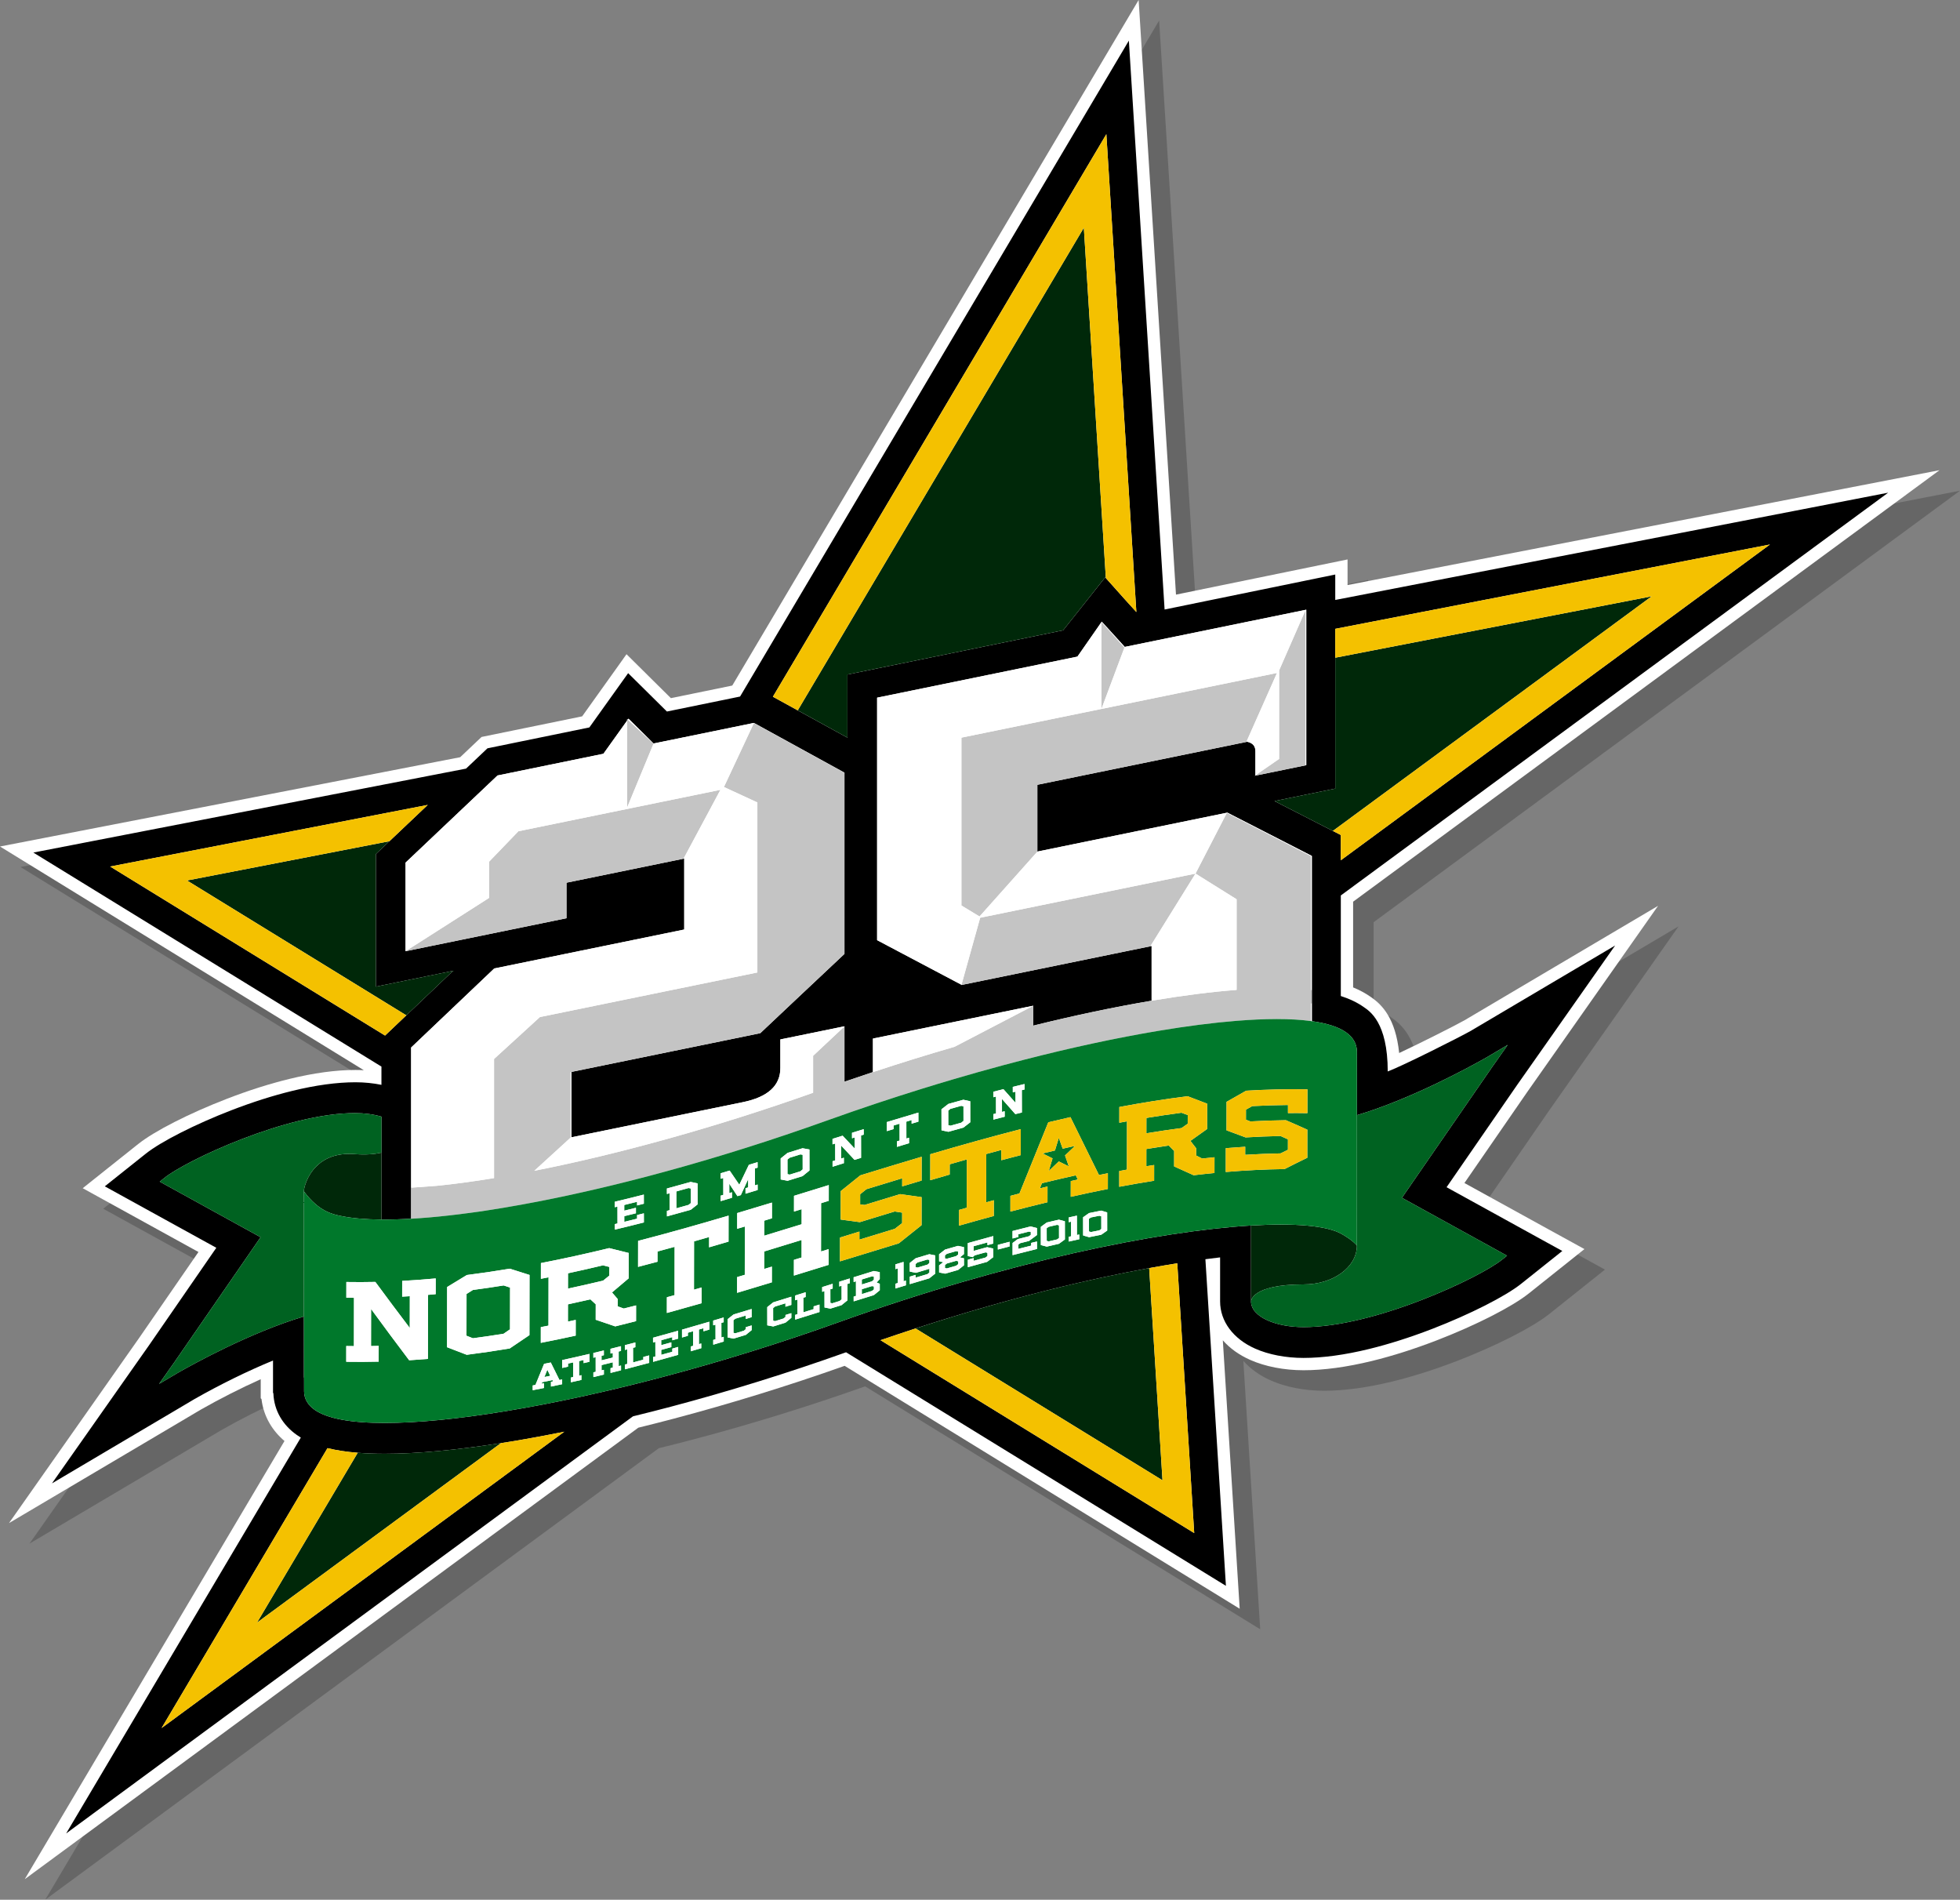
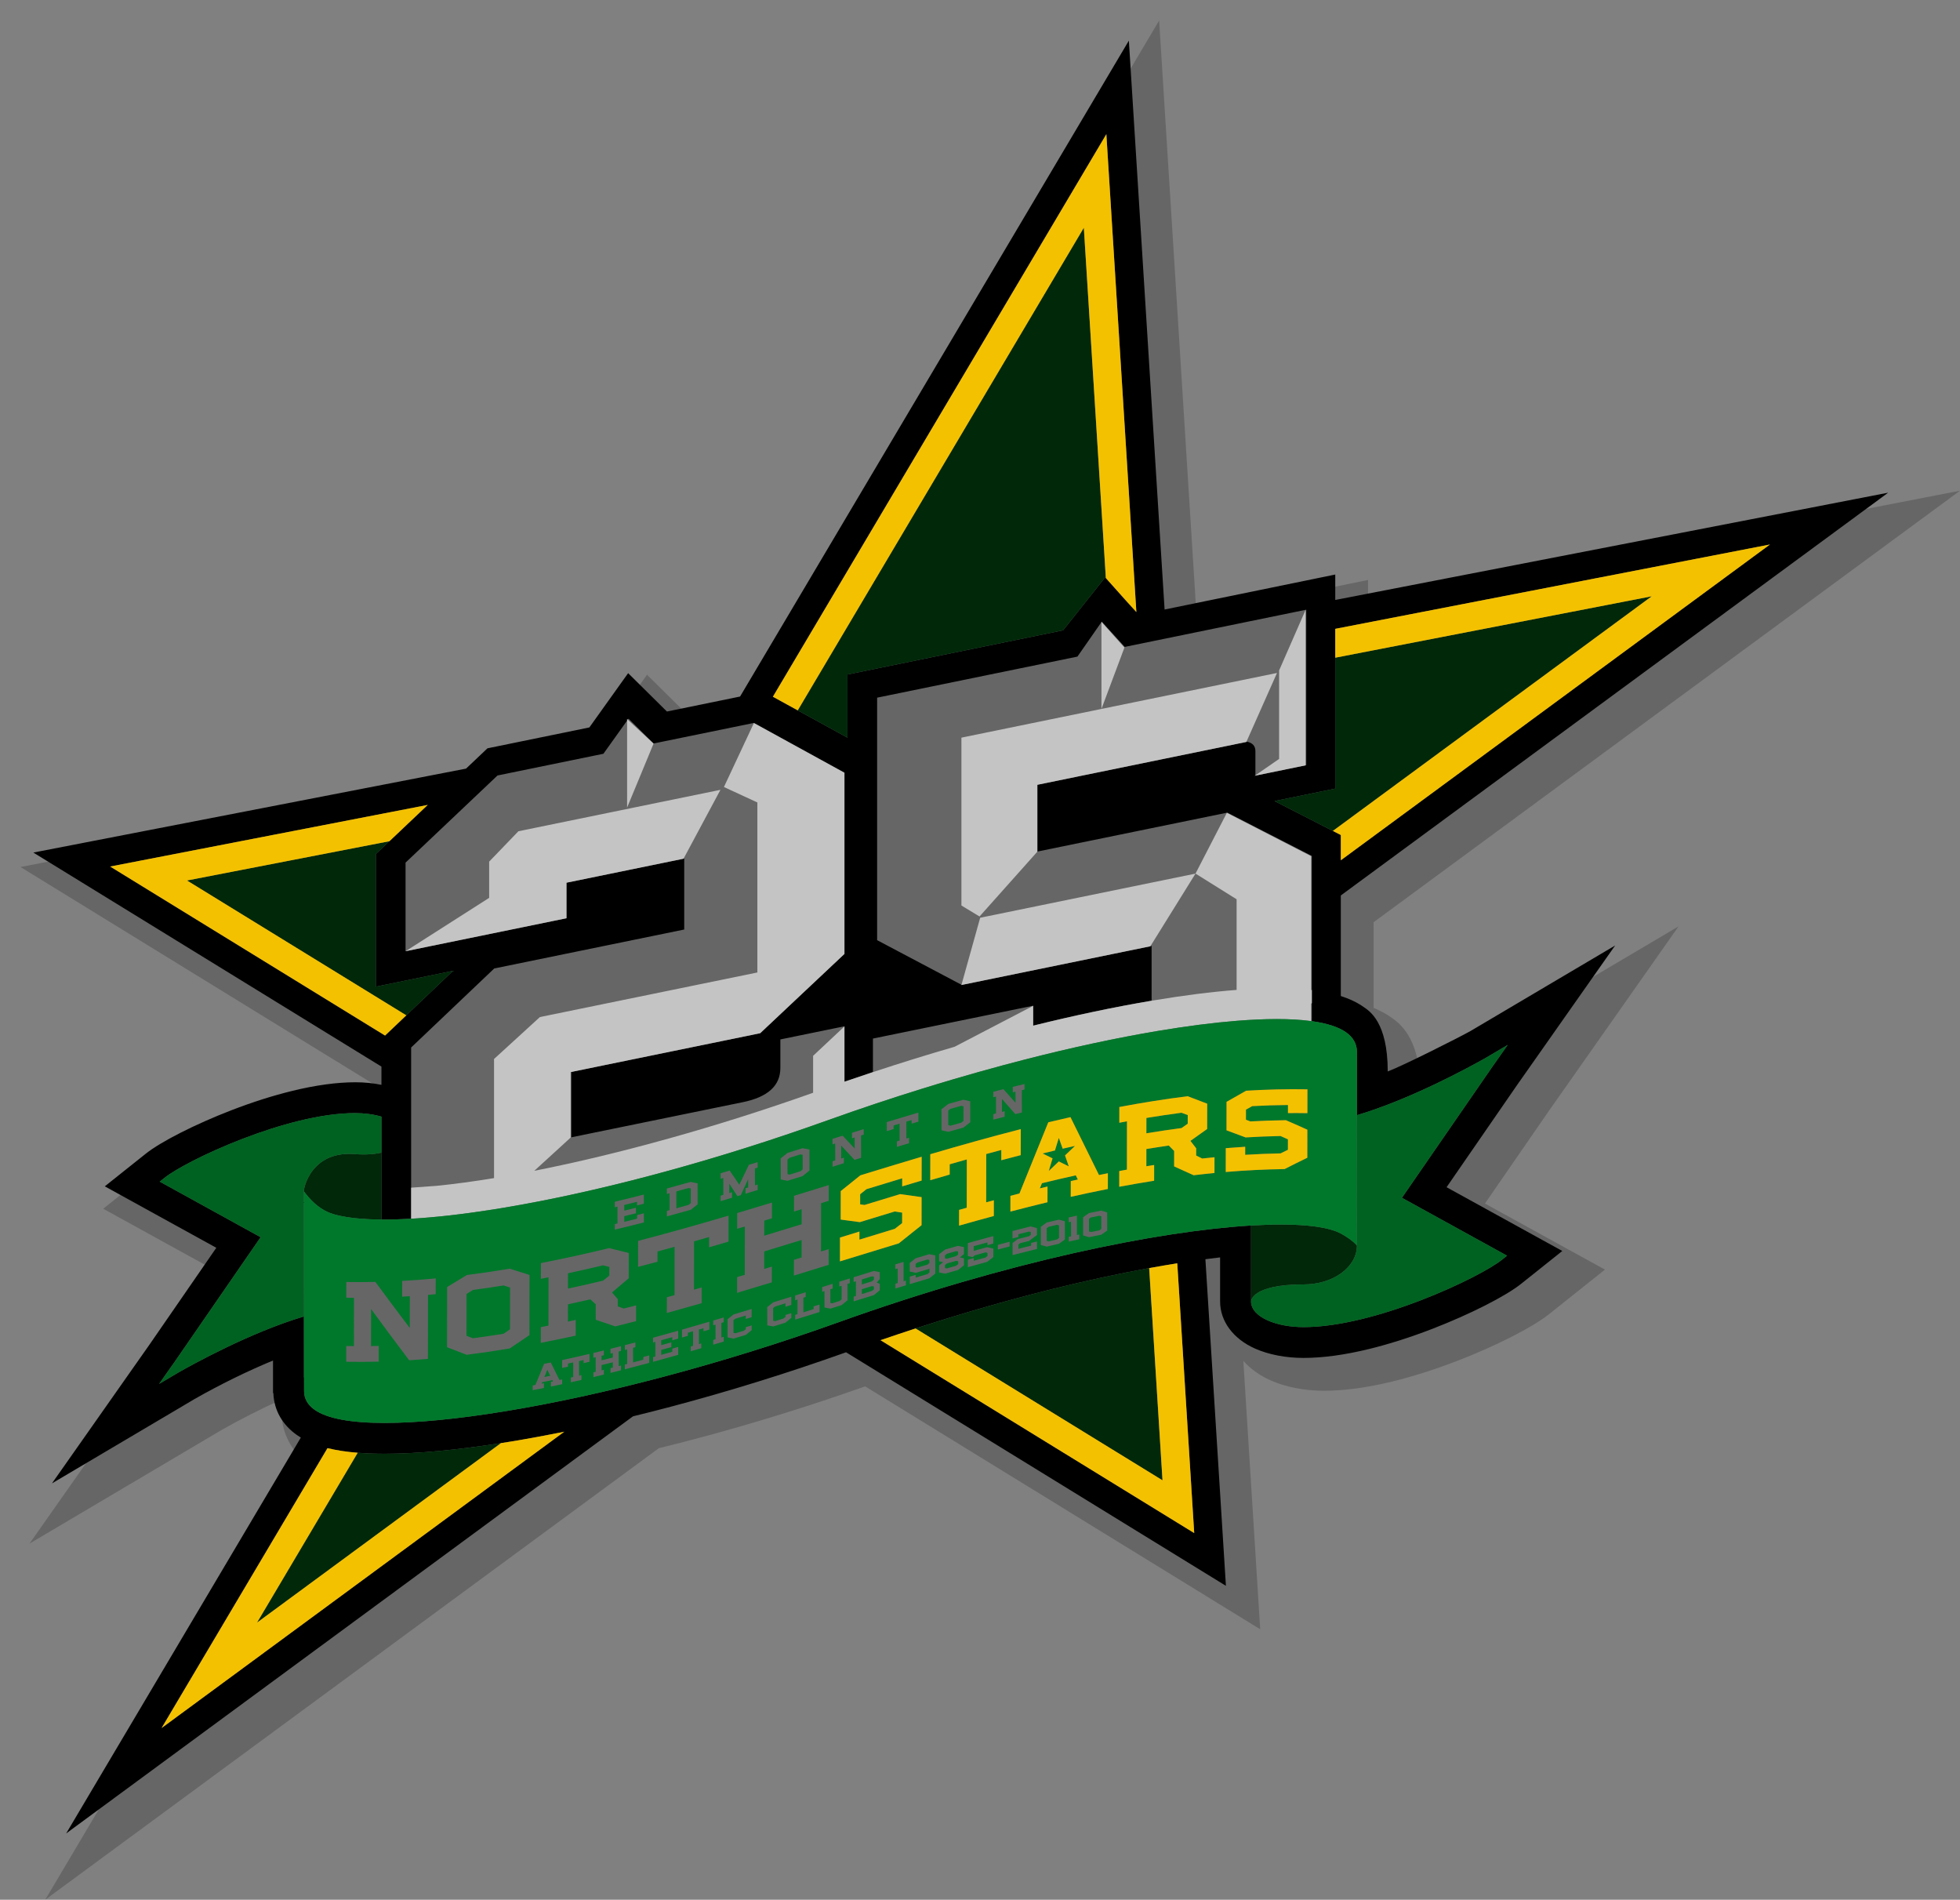
<svg xmlns="http://www.w3.org/2000/svg" version="1.1" id="Layer_1_copy" x="0px" y="0px" width="573.462px" height="555.718px" viewBox="-9.76 -11.884 573.462 555.718" enable-background="new -9.76 -11.884 573.462 555.718" xml:space="preserve">
  <rect x="-9.76" y="-11.884" width="573.462" height="555.718" fill="#808080" stroke="none" />
  <path opacity="0.2" d="M79.477,415.643c-1.763-1.489-3.224-3.214-4.352-5.144c-1.283-2.201-2.08-4.596-2.379-7.139l-0.228-0.21  v-5.576c-5.854,2.628-11.955,5.722-17.611,8.941l-5.567,3.3l-50.468,29.845l21.673-30.821l12.049-17.145l4.303-6.115l17.41-25.221  l-33.87-18.66l16.226-12.92c4.724-3.773,14.925-8.974,25.983-13.245c6.318-2.437,12.452-4.387,18.234-5.795  c7.117-1.745,13.63-2.63,19.354-2.63c0.82,0,1.638,0.023,2.452,0.069L-3.76,241.739l134.642-26.119l6.254-5.925l29.434-6.029  l10.519-14.724l2.454-3.453l12.99,12.853l17.954-3.679L329.385-5.884l10.928,173.944l50.198-10.291v7.487l173.191-33.597  L392.14,257.882v25.078c1.916,0.784,3.62,1.706,5.163,2.79l0.164,0.114c3.107,2.151,7.097,6.135,8.142,16.291  c6.533-3.051,16.683-8.197,19.173-9.608l24.162-14.291l32.416-19.158l-33.694,47.938l-4.485,6.375l-18.474,26.769l24.45,13.468  l10.662,5.858l-16.289,12.983c-4.895,3.902-15.468,9.287-26.934,13.717c-6.567,2.531-12.936,4.558-18.932,6.023  c-7.382,1.803-14.123,2.716-20.038,2.716c-5.674,0-11.224-1.078-15.626-3.037c-3.245-1.438-5.942-3.395-7.982-5.716l4.934,78.523  l-115.584-71.055c-16.555,5.855-33.356,11.049-49.967,15.444c-3.353,0.886-6.848,1.775-10.399,2.646L3.478,543.833L79.477,415.643z" />
-   <path fill="#FFFFFF" d="M73.477,409.643c-1.763-1.489-3.224-3.214-4.352-5.144c-1.283-2.201-2.08-4.596-2.379-7.139l-0.228-0.21  v-5.576c-5.854,2.628-11.955,5.722-17.611,8.941l-5.567,3.3l-50.468,29.845l21.673-30.821l12.049-17.145l4.303-6.115l17.41-25.221  l-33.87-18.66l16.226-12.92c4.724-3.773,14.925-8.974,25.983-13.245c6.318-2.437,12.452-4.387,18.234-5.795  c7.117-1.745,13.63-2.63,19.354-2.63c0.82,0,1.638,0.023,2.452,0.069L-9.76,235.739l134.642-26.119l6.254-5.925l29.434-6.029  l10.519-14.724l2.454-3.453l12.99,12.853l17.954-3.679L323.385-11.884l10.928,173.944l50.198-10.291v7.487l173.191-33.597  L386.14,251.882v25.078c1.916,0.784,3.62,1.706,5.163,2.79l0.164,0.114c3.107,2.151,7.097,6.135,8.142,16.291  c6.533-3.051,16.683-8.197,19.173-9.608l24.162-14.291l32.416-19.158l-33.694,47.938l-4.485,6.375l-18.474,26.769l24.45,13.468  l10.662,5.858l-16.289,12.983c-4.895,3.902-15.468,9.287-26.934,13.717c-6.567,2.531-12.936,4.558-18.932,6.023  c-7.382,1.803-14.123,2.716-20.038,2.716c-5.674,0-11.224-1.078-15.626-3.037c-3.245-1.438-5.942-3.395-7.982-5.716l4.934,78.523  l-115.584-71.055c-16.555,5.855-33.356,11.049-49.967,15.444c-3.353,0.886-6.848,1.775-10.399,2.646L-2.522,537.833L73.477,409.643z  " />
  <path d="M542.683,132.239l-161.771,31.382v-7.439l-8.582,1.761l-41.35,8.475L320.525,0L206.771,191.872l-21.402,4.385l-4.764-4.717  l-6.582-6.511l-0.323,0.454l-8.564,11.984l-2.458,3.442l-26.975,5.528l-2.838,0.58l-2.278,2.158l-3.99,3.78L0,237.513  l101.844,62.609v5.338c-2.417-0.489-4.993-0.752-7.608-0.752c-5.425,0-11.65,0.848-18.502,2.527  c-5.634,1.373-11.621,3.277-17.789,5.656c-10.579,4.086-20.644,9.193-25.039,12.703l-1.418,1.129l-5.292,4.213l-5.292,4.215  l5.925,3.266l5.92,3.262l1.593,0.877l19.191,10.57l-19.691,28.525l-4.302,6.113L17.49,404.91L5.443,422.042l18.028-10.664  l18.035-10.66l5.621-3.33c7.491-4.266,15.584-8.23,22.992-11.285v4.957v4.51l0.104,0.096l0.005,0.096  c0.107,2.49,0.78,4.818,2.006,6.922c1.174,2.01,2.807,3.762,4.851,5.199c0.375,0.265,0.767,0.516,1.17,0.761L9.6,524.445  l165.846-122.02c3.634-0.887,7.309-1.816,11.033-2.801c17.084-4.521,34.339-9.881,51.306-15.933l111.138,68.321l-6.003-95.545  c1.544-0.203,2.988-0.381,4.302-0.531v12.883c0,5.799,3.83,10.957,10.242,13.799c3.955,1.76,8.986,2.727,14.162,2.727  c5.619,0,12.072-0.877,19.184-2.613c5.85-1.43,12.07-3.41,18.488-5.885c10.98-4.242,21.426-9.537,25.99-13.176l1.482-1.18  l5.287-4.217l5.291-4.217l-5.93-3.258l-5.918-3.26l-1.658-0.916l-20.361-11.213l20.754-30.072l4.484-6.373l12.041-17.137  l12.041-17.129l-18.025,10.653l-18.027,10.662l-6.193,3.663c-3.178,1.8-19.703,10.139-24.287,11.871  c0-14.482-5.385-17.693-7.036-18.855c-1.873-1.316-4.092-2.381-6.692-3.215v-29.419L542.683,132.239z M382.541,239.767v-2.982  v-4.407l-2.328-1.191l-1.25-0.639l-15.823-8.103l9.088-1.865l8.584-1.758l0.101-0.021v-8.582v-29.708v-8.444l127.184-24.673  L382.541,239.767z M322.72,167.154l-2.963-3.26l-0.404-0.45l-5.564-6.231l-0.184-0.206L301.292,172.5l-54.524,11.174l-8.58,1.757  v8.583v9.887l-14.541-7.981l-7.272-3.992l97.563-164.559L322.72,167.154z M115.388,223.574l-11.209,10.621l-0.498,0.471  l-3.467,3.285v4.315v25.887v8.582l8.583-1.759l0.102-0.021l13.921-2.854l-13.702,13.029l-3.825,3.638l-2.391,2.272l-80.426-49.442  L115.388,223.574z M37.518,493.611l48.541-81.875c2.586,0.64,5.521,1.086,8.837,1.351c2.416,0.192,5.025,0.293,7.863,0.294h0.045  c9.369,0,20.813-1.057,34.009-3.117c0.954-0.149,1.893-0.29,2.866-0.449c5.066-0.832,10.297-1.801,15.659-2.887L37.518,493.611z   M339.646,436.58l-91.783-56.424c3.49-1.197,6.912-2.343,10.253-3.43c28.57-9.292,51.614-14.613,68.352-17.659  c2.935-0.534,5.678-0.999,8.22-1.402L339.646,436.58z M374.061,277.731L374.061,277.731l0.001,3.812l-0.001,0.001v5.292  c4.447,0.617,7.794,1.697,9.985,3.238c1.025,0.721,1.82,1.555,2.353,2.481c0.563,0.972,0.853,2.05,0.854,3.2  c0,0.001-0.002,8.318-0.004,18.582c15.875-4.719,33.092-14.152,37.781-16.812l6.342-3.746l-4.484,6.376v-0.003l-26.465,38.351  l29.098,16.025l1.656,0.912l-1.479,1.178c-3.252,2.598-12.412,7.486-23.617,11.813c-6.064,2.342-11.908,4.203-17.381,5.539  c-6.406,1.566-12.142,2.359-17.043,2.359c-3.938,0-7.666-0.691-10.502-1.949c-3.15-1.4-4.887-3.375-4.887-5.557v-22.21  c-27.278,1.649-71.214,10.558-120.486,28.226c-17.048,6.113-34.413,11.52-51.61,16.068c-16.288,4.309-31.749,7.676-45.954,10.008  c-13.957,2.293-25.888,3.453-35.456,3.449c-9.971-0.004-16.862-1.297-20.481-3.85c-0.983-0.693-1.74-1.49-2.254-2.373  c-0.543-0.932-0.817-1.961-0.816-3.055c0,0-0.002-1.502-0.005-4.021h-0.065v-17.84c-15.658,4.65-32.677,14.09-36.612,16.332  l-5.745,3.396l4.304-6.119l0.004,0.01l25.399-36.811l-27.929-15.383l-1.59-0.873l1.418-1.131c3.124-2.492,11.914-7.189,22.67-11.34  c5.817-2.244,11.429-4.031,16.68-5.316c6.151-1.502,11.657-2.264,16.361-2.264c2.778,0,5.445,0.363,7.746,1.033h0.001v10.529  c-2.026,0.455-4.584,0.68-7.843,0.426c-5.387-0.419-8.905,1.321-11.159,3.539c2.254-2.218,5.772-3.957,11.158-3.539  c3.259,0.256,5.817,0.029,7.843-0.424v19.578c2.664,0.021,5.57-0.061,8.685-0.239v-0.001v-9.088v-41l24.316-23.123l55.586-11.393  v-20.79l-0.185,0.038l-0.02,0.036l-34.244,7.019v10.395l-47.085,9.649l0.076-0.049l-0.075,0.016v-25.885l26.905-25.49l30.982-6.351  l6.931-9.695v-0.454l0.195,0.181l0.212-0.296l7.338,7.259l29.352-6.016l26.497,14.548v52.995l-0.001,0.001v0.028l-14.724,13.848  l-9.874,9.306l-0.026,0.005l-0.04,0.038l-55.238,11.322v19.128l50.179-10.281c7.312-1.498,10.972-4.83,10.972-9.994v-8.359  l18.751-3.842v0.031v16.181c2.776-0.958,5.555-1.893,8.335-2.813v-9.81l46.88-9.608v0.031v5.8  c12.18-3.014,23.795-5.462,34.652-7.294v-16.032l-0.347,0.071l-0.021,0.034l-55.278,11.328l0.019-0.067l-24.682-13.047v-70.936  l58.609-12.012l7.024-10.084v-0.087l0.034,0.038l0.063-0.089l6.717,7.387l53.113-10.886v45.456l-0.204,0.042v0.03l-14.879,3.049  l0.204-0.141v-7.064c0-1.496-0.819-2.413-2.452-2.759l-0.184,0.038l-0.014,0.031l-61.15,12.535v19.537l55.582-11.391l24.726,12.665  V277.731z M387.25,315.208c-0.002,10.567-0.005,22.965-0.006,30.469C387.245,338.173,387.248,325.774,387.25,315.208z" />
  <path fill="#C4C4C4" d="M173.72,198.92v-0.454l0.195,0.181l7.55,6.993l-7.745,18.711V198.92z M141.921,231.275l-8.562,8.888v10.6  l-24.382,15.563l-0.076,0.049l47.085-9.649V246.33l34.244-7.019l0.02-0.036l10.784-20.115L141.921,231.275z M372.228,166.544  l-7.743,17.69v25.886l-6.932,4.787l-0.204,0.141l14.879-3.049v-0.03V166.544z M277.022,256.581l-5.468,19.607l-0.019,0.067  l55.278-11.328l0.021-0.034l13.189-21.224L277.022,256.581z M271.535,203.895v49.107l5.3,3.209l16.918-18.959v-0.027v-19.537  l61.15-12.535l0.014-0.031l8.953-20.149l-51.365,10.526l6.725-17.951l-6.69-7.489l-0.034-0.038v0.087v25.39L271.535,203.895z   M373.859,238.57l-24.664-12.678l-9.17,17.77l12.025,7.516v26.511c-7.313,0.56-15.51,1.595-24.518,3.104  c-0.116,0.02-0.235,0.042-0.352,0.062c-10.857,1.832-22.473,4.28-34.652,7.294v-5.8l-23.006,11.98  c-7.934,2.296-15.907,4.772-23.874,7.406c-2.78,0.92-5.559,1.854-8.335,2.813v-16.181l-9.172,8.604v10.803  c-27.942,9.938-56.793,17.951-81.57,22.833l10.636-9.722v-19.158l0.204-0.042l55.238-11.322l0.04-0.038l9.899-9.311l14.724-13.848  v-0.028V214.17l-26.497-14.546l-8.765,18.714l9.784,4.518v49.735L148.21,285.63l-13.423,12.268v34.843  c-5.931,0.974-11.551,1.736-16.765,2.259l-7.49,0.543v9.088c6.902-0.396,14.868-1.284,23.703-2.669  c0.05-0.008,0.099-0.016,0.149-0.023c1.003-0.157,2.021-0.323,3.046-0.494c0.225-0.037,0.452-0.076,0.678-0.114  c3.041-0.512,6.178-1.08,9.401-1.704c0.329-0.063,0.655-0.125,0.986-0.19c0.897-0.176,1.805-0.358,2.714-0.543  c0.52-0.104,1.042-0.212,1.566-0.32c0.867-0.179,1.736-0.359,2.614-0.545c0.612-0.131,1.232-0.266,1.85-0.399  c1.334-0.289,2.682-0.588,4.041-0.894c0.818-0.185,1.635-0.368,2.462-0.56c0.738-0.17,1.484-0.347,2.229-0.522  c0.828-0.195,1.66-0.393,2.496-0.594c0.715-0.172,1.432-0.346,2.153-0.522c0.999-0.245,2.006-0.496,3.016-0.75  c0.566-0.142,1.126-0.28,1.696-0.425c1.526-0.389,3.065-0.788,4.614-1.196c0.553-0.146,1.113-0.297,1.669-0.445  c1.121-0.299,2.246-0.603,3.378-0.911c0.596-0.163,1.193-0.326,1.792-0.492c1.23-0.34,2.467-0.688,3.71-1.039  c0.45-0.128,0.897-0.252,1.349-0.382c1.689-0.482,3.39-0.976,5.101-1.481c0.355-0.104,0.714-0.213,1.07-0.318  c1.393-0.414,2.792-0.835,4.198-1.264c0.522-0.158,1.046-0.319,1.57-0.48c1.35-0.415,2.705-0.837,4.066-1.266  c0.438-0.138,0.874-0.273,1.313-0.412c1.796-0.569,3.601-1.148,5.416-1.741c0.159-0.052,0.319-0.106,0.478-0.158  c1.643-0.538,3.293-1.086,4.95-1.644c0.498-0.167,0.997-0.337,1.496-0.506c1.391-0.471,2.785-0.948,4.185-1.434  c0.49-0.169,0.979-0.337,1.469-0.509c1.842-0.642,3.689-1.292,5.545-1.958c9.165-3.286,18.381-6.357,27.576-9.207  c3.009-0.933,6.015-1.841,9.016-2.724v0.001c4.859-1.429,9.707-2.799,14.528-4.09c2.037-0.547,4.06-1.077,6.067-1.593l0.001-0.001  c13.867-3.562,27.007-6.389,39.138-8.423c8.469-1.42,16.164-2.405,23.023-2.954l0,0c4.192-0.335,8.07-0.508,11.616-0.514  c0.048,0,0.101-0.002,0.148-0.002c0,0,0.001,0,0.002,0c0.837,0,1.646,0.013,2.438,0.032c0.171,0.004,0.341,0.009,0.51,0.014  c0.792,0.023,1.567,0.053,2.314,0.096l0,0c1.714,0.098,3.305,0.248,4.779,0.446v-5.067l0.202-0.195l0.001-0.001v-3.812h-0.001  c-0.065-0.008-0.137-0.013-0.202-0.021V238.57z" />
  <path fill="#002809" d="M473.505,162.549l-93.293,68.638l-1.25-0.639l-15.823-8.103l9.088-1.865l8.584-1.758l0.101-0.021v-8.582  v-29.708L473.505,162.549z M136.814,410.263c-13.196,2.061-24.641,3.117-34.009,3.117h-0.045c-2.838-0.001-5.448-0.102-7.863-0.294  l-29.46,49.692L136.814,410.263z M109.118,285.13l13.702-13.029l-13.921,2.854l-0.102,0.021l-8.583,1.759v-8.582v-25.887v-4.315  l3.467-3.285l0.498-0.471l-59.227,11.489L109.118,285.13z M223.647,195.919l14.541,7.981v-9.887v-8.583l8.58-1.757l54.524-11.174  l12.313-15.493l0.184,0.206l-6.438-102.475L223.647,195.919z M326.468,359.067c-16.738,3.046-39.782,8.367-68.352,17.659  l72.252,44.418L326.468,359.067z M371.755,363.839c4.035,0,7.855-1.131,10.761-3.182c1.458-1.031,2.606-2.236,3.419-3.586  c0.865-1.442,1.307-2.983,1.307-4.574c-0.001-0.002-0.996-1.481-4.56-3.467c-4.209-2.345-13.426-3.202-26.413-2.417v22.21  C356.269,368.824,356.207,363.839,371.755,363.839z M79.142,336.608c4.399,5.915,8.309,6.681,10.885,7.222  c3.144,0.658,7.125,1.002,11.82,1.041v-19.578c-2.026,0.453-4.584,0.68-7.843,0.424c-5.386-0.418-8.904,1.321-11.158,3.539  c-2.897,2.85-3.704,6.489-3.704,7.348V336.608z M79.142,373.226C79.142,373.226,79.142,373.226,79.142,373.226l-0.001,17.84h0.065  c-0.015-10.872-0.055-40.747-0.064-51.327V373.226z" />
  <path fill="#00782B" d="M270.607,357.083c0,0.273,0.002,0.547,0.002,0.818c-0.214,0.162-0.428,0.326-0.639,0.488  c-0.899,0.256-1.799,0.514-2.696,0.775c-0.182-0.039-0.364-0.074-0.549-0.111c0-0.297,0-0.596-0.001-0.895  c0.186-0.148,0.373-0.293,0.557-0.438c0.904-0.26,1.808-0.521,2.71-0.779C270.195,356.99,270.402,357.037,270.607,357.083z   M269.978,355.556c0.197-0.146,0.392-0.291,0.588-0.436c0-0.295,0-0.592,0-0.889c-0.193-0.037-0.387-0.078-0.581-0.119  c-0.901,0.258-1.801,0.518-2.701,0.775c-0.189,0.154-0.378,0.311-0.567,0.469c0.002,0.289,0.002,0.578,0.002,0.869  c0.185,0.035,0.368,0.07,0.553,0.107C268.174,356.074,269.075,355.812,269.978,355.556z M299.52,346.416  c-0.823,0.191-1.646,0.381-2.47,0.576c-0.188,0.139-0.377,0.273-0.566,0.414c0.004,1.229,0.004,2.461,0.01,3.691  c0.188,0.053,0.377,0.107,0.566,0.162c0.822-0.191,1.646-0.385,2.467-0.574c0.188-0.145,0.378-0.287,0.566-0.43  c-0.002-1.232-0.004-2.463-0.006-3.691C299.898,346.513,299.708,346.462,299.52,346.416z M261.59,356.556  c-0.963,0.285-1.927,0.57-2.893,0.861c-0.188,0.148-0.377,0.299-0.566,0.447c0,0.313,0.001,0.629,0.001,0.943  c0.194,0.035,0.385,0.07,0.576,0.105c0.965-0.287,1.93-0.576,2.896-0.861c0.186-0.154,0.371-0.314,0.557-0.473  c0-0.299-0.002-0.6-0.002-0.9C261.97,356.638,261.781,356.599,261.59,356.556z M245.929,364.437c-0.189-0.033-0.381-0.07-0.57-0.104  c-0.987,0.303-1.975,0.611-2.964,0.916c0,0.471,0.002,0.943,0.002,1.416c0.992-0.307,1.984-0.615,2.974-0.92  c0.186-0.15,0.373-0.295,0.56-0.441C245.929,365.017,245.929,364.726,245.929,364.437z M245.357,362.941  c0.189-0.17,0.378-0.336,0.567-0.504c0-0.285,0-0.572,0-0.859c-0.187-0.033-0.373-0.068-0.558-0.104  c-0.992,0.307-1.984,0.613-2.976,0.92c0,0.486,0,0.977,0.003,1.465C243.382,363.55,244.37,363.244,245.357,362.941z   M149.521,390.923c0.567-0.117,1.136-0.23,1.704-0.35c-0.282-0.592-0.564-1.184-0.847-1.773  C150.093,389.507,149.807,390.214,149.521,390.923z M300.023,327.863c0.977,0.477,1.951,0.955,2.926,1.438  c-0.367-1.061-0.732-2.125-1.1-3.188c0.973-0.934,1.945-1.863,2.917-2.787c-1.202,0.266-2.407,0.533-3.608,0.807  c-0.375-1.055-0.75-2.111-1.123-3.166c-0.377,1.23-0.756,2.461-1.132,3.693c-1.206,0.285-2.409,0.578-3.612,0.875  c0.971,0.475,1.939,0.951,2.908,1.434c-0.369,1.232-0.736,2.467-1.107,3.699C298.068,329.73,299.046,328.794,300.023,327.863z   M312.458,343.921c-0.188-0.057-0.381-0.113-0.568-0.168c-0.824,0.162-1.645,0.33-2.469,0.5c-0.188,0.129-0.379,0.262-0.566,0.395  c0,1.23,0.005,2.461,0.005,3.693c0.19,0.059,0.382,0.121,0.571,0.18c0.822-0.168,1.645-0.336,2.465-0.496  c0.191-0.139,0.38-0.275,0.568-0.412C312.462,346.384,312.46,345.15,312.458,343.921z M166.701,362.736  c0.603-0.488,1.207-0.977,1.812-1.471c0.001-0.846,0.002-1.688,0.004-2.533c-0.614-0.156-1.228-0.313-1.841-0.473  c-3.417,0.816-6.834,1.592-10.252,2.326c-0.004,1.494-0.005,2.988-0.008,4.482C159.845,364.333,163.272,363.554,166.701,362.736z   M139.477,364.761c-0.625-0.205-1.251-0.412-1.876-0.619c-2.992,0.484-5.986,0.926-8.979,1.32c-0.626,0.395-1.251,0.783-1.878,1.17  c-0.007,4.072-0.012,8.146-0.018,12.219c0.627,0.248,1.254,0.494,1.881,0.74c2.988-0.395,5.978-0.836,8.966-1.316  c0.628-0.434,1.258-0.861,1.886-1.297C139.465,372.906,139.471,368.832,139.477,364.761z M268.35,317.41  c1.044-0.295,2.086-0.588,3.129-0.875c0.221-0.176,0.438-0.352,0.659-0.525c-0.002-1.424-0.006-2.844-0.006-4.268  c-0.221-0.047-0.44-0.096-0.659-0.143c-1.045,0.287-2.09,0.58-3.134,0.875c-0.218,0.168-0.436,0.34-0.654,0.508  c0.002,1.422,0.005,2.846,0.007,4.268C267.912,317.302,268.13,317.355,268.35,317.41z M191.702,340.58  c0.22-0.174,0.439-0.352,0.657-0.527c-0.002-1.422-0.005-2.846-0.007-4.268c-0.22-0.047-0.438-0.094-0.656-0.139  c-1.188,0.336-2.378,0.664-3.566,0.994c0.002,1.645,0.006,3.289,0.009,4.934C189.327,341.248,190.514,340.916,191.702,340.58z   M221.304,331.72c1.043-0.324,2.087-0.648,3.129-0.977c0.22-0.184,0.439-0.365,0.658-0.549c-0.003-1.422-0.005-2.846-0.008-4.268  c-0.219-0.041-0.437-0.08-0.656-0.121c-1.044,0.328-2.089,0.654-3.134,0.979c-0.219,0.176-0.437,0.352-0.655,0.525  c0.003,1.426,0.005,2.85,0.008,4.27C220.865,331.626,221.085,331.673,221.304,331.72z M373.859,286.806  c0.068,0.01,0.135,0.02,0.202,0.029c4.447,0.617,7.794,1.697,9.985,3.238c1.025,0.721,1.82,1.555,2.353,2.481  c0.563,0.972,0.853,2.05,0.854,3.2c0,0.001-0.002,8.318-0.004,18.582l0,0c0,0.288,0,0.58,0,0.871  c-0.002,10.565-0.005,22.965-0.006,30.469c-0.001,3.208-0.002,5.523-0.002,6.415v0.241v0.123v0.039c0,0.001,0,0.001,0,0.002  c-0.001-0.002-0.996-1.481-4.56-3.467c-4.209-2.345-13.426-3.202-26.413-2.417c-27.278,1.649-71.214,10.558-120.486,28.226  c-17.048,6.113-34.413,11.52-51.61,16.068c-16.288,4.309-31.749,7.676-45.954,10.008c-13.957,2.293-25.888,3.453-35.456,3.449  c-9.971-0.004-16.862-1.297-20.481-3.85c-0.983-0.693-1.74-1.49-2.254-2.373c-0.543-0.932-0.817-1.961-0.816-3.055  c0,0-0.002-1.502-0.005-4.021c-0.015-10.872-0.055-40.747-0.064-51.327v-3.131c4.399,5.915,8.309,6.681,10.885,7.222  c3.144,0.658,7.125,1.002,11.82,1.041c2.664,0.021,5.57-0.061,8.685-0.239c6.903-0.396,14.865-1.283,23.703-2.67  c0.05-0.008,0.099-0.016,0.149-0.023c1.004-0.158,2.02-0.323,3.046-0.494c0.225-0.037,0.452-0.076,0.678-0.114  c3.042-0.512,6.177-1.08,9.401-1.704c0.329-0.063,0.655-0.125,0.986-0.19c0.897-0.176,1.804-0.358,2.714-0.543  c0.52-0.104,1.042-0.212,1.566-0.32c0.867-0.179,1.736-0.358,2.614-0.545c0.612-0.131,1.232-0.266,1.85-0.399  c1.335-0.29,2.681-0.587,4.041-0.894c0.818-0.185,1.635-0.368,2.462-0.56c0.738-0.171,1.484-0.347,2.229-0.522  c0.828-0.195,1.66-0.393,2.496-0.594c0.716-0.173,1.432-0.346,2.153-0.522c0.999-0.245,2.006-0.496,3.016-0.75  c0.566-0.142,1.126-0.28,1.696-0.425c1.526-0.389,3.065-0.788,4.614-1.196c0.554-0.146,1.113-0.297,1.669-0.445  c1.121-0.299,2.246-0.603,3.378-0.911c0.596-0.163,1.192-0.326,1.792-0.492c1.23-0.34,2.467-0.688,3.71-1.039  c0.45-0.128,0.897-0.252,1.349-0.382c1.689-0.482,3.39-0.976,5.101-1.481c0.355-0.104,0.714-0.213,1.07-0.318  c1.393-0.414,2.792-0.835,4.198-1.264c0.522-0.158,1.046-0.319,1.57-0.48c1.35-0.415,2.705-0.837,4.066-1.266  c0.438-0.138,0.874-0.273,1.313-0.412c1.796-0.569,3.601-1.148,5.416-1.741c0.159-0.052,0.319-0.106,0.478-0.158  c1.643-0.538,3.293-1.086,4.95-1.644c0.498-0.167,0.997-0.337,1.496-0.506c1.391-0.471,2.785-0.948,4.185-1.434  c0.49-0.169,0.979-0.337,1.469-0.509c1.842-0.642,3.689-1.292,5.545-1.958c9.165-3.286,18.381-6.357,27.576-9.207  c3.009-0.933,6.015-1.841,9.016-2.723c4.859-1.429,9.707-2.799,14.528-4.09c2.037-0.547,4.06-1.077,6.067-1.593  c13.868-3.562,27.007-6.389,39.138-8.423c8.469-1.42,16.165-2.405,23.024-2.955c4.192-0.335,8.07-0.508,11.616-0.514  c0.048,0,0.101-0.002,0.148-0.002c0,0,0.001,0,0.002,0c0.837,0,1.646,0.013,2.438,0.032c0.171,0.004,0.341,0.009,0.51,0.014  c0.792,0.023,1.567,0.053,2.314,0.096l0,0C370.793,286.458,372.384,286.608,373.859,286.806z M280.865,307.48  c0.002,0.537,0.002,1.072,0.002,1.607c0.26-0.068,0.521-0.133,0.781-0.201c0.004,1.645,0.006,3.291,0.01,4.936  c-0.261,0.066-0.521,0.135-0.781,0.203c0,0.533,0.002,1.072,0.002,1.607c1.105-0.287,2.209-0.564,3.313-0.842  c-0.002-0.537-0.002-1.074-0.002-1.609c-0.262,0.064-0.522,0.131-0.784,0.197c0-1.262-0.004-2.523-0.007-3.785  c1.304,1.471,2.606,2.947,3.909,4.428c0.639-0.154,1.277-0.309,1.917-0.461c-0.004-2.18-0.009-4.361-0.013-6.545  c0.262-0.063,0.521-0.123,0.785-0.184c-0.002-0.537-0.002-1.072-0.004-1.61c-1.141,0.269-2.281,0.544-3.425,0.825  c0,0.535,0.003,1.072,0.003,1.607c0.26-0.064,0.521-0.127,0.781-0.191c0.002,1.08,0.005,2.162,0.006,3.244  c-1.177-1.332-2.354-2.658-3.531-3.98C282.839,306.972,281.851,307.224,280.865,307.48z M265.696,312.607  c0.004,2.051,0.008,4.1,0.012,6.15c0.671,0.145,1.343,0.291,2.015,0.438c1.465-0.414,2.928-0.822,4.392-1.225  c0.67-0.521,1.34-1.041,2.01-1.559c-0.004-2.049-0.008-4.1-0.012-6.15c-0.672-0.15-1.343-0.297-2.016-0.441  c-1.461,0.402-2.925,0.809-4.387,1.223C267.038,311.564,266.367,312.083,265.696,312.607z M249.703,316.349  c0.003,0.885,0.003,1.77,0.005,2.656c0.66-0.203,1.322-0.402,1.983-0.602c0-0.352-0.001-0.699-0.001-1.049  c0.583-0.178,1.166-0.354,1.748-0.529c0.004,1.645,0.006,3.291,0.01,4.936c-0.261,0.078-0.524,0.156-0.783,0.236  c0.001,0.537,0.001,1.072,0.003,1.609c1.183-0.357,2.367-0.711,3.548-1.066c0-0.535-0.002-1.072-0.002-1.609  c-0.261,0.078-0.522,0.156-0.782,0.236c-0.003-1.646-0.007-3.291-0.009-4.938c0.513-0.152,1.026-0.307,1.538-0.459  c0,0.352,0,0.699,0.001,1.049c0.662-0.195,1.323-0.391,1.985-0.586c-0.002-0.887-0.003-1.77-0.005-2.656  C255.863,314.486,252.782,315.412,249.703,316.349z M254.204,335.164c1.895-0.57,3.79-1.135,5.686-1.699  c0.005-2.32,0.008-4.645,0.012-6.965c-5.982,1.773-11.963,3.596-17.945,5.436c-1.911,1.537-3.82,3.07-5.731,4.607  c-0.004,2.775-0.009,5.553-0.013,8.328c1.863,0.252,3.727,0.5,5.59,0.754c3.408-1.045,6.817-2.092,10.226-3.121  c0.722,0.113,1.443,0.229,2.165,0.34c-0.001,1.023-0.004,2.045-0.006,3.066c-0.712,0.555-1.426,1.109-2.14,1.666  c-3.454,1.047-6.906,2.104-10.359,3.168c0.003-0.787,0.003-1.576,0.005-2.363c-1.897,0.584-3.793,1.17-5.688,1.752  c-0.003,2.324-0.008,4.646-0.011,6.965c5.742-1.771,11.484-3.537,17.223-5.27c2.219-1.777,4.437-3.551,6.655-5.311  c0.003-2.736,0.008-5.473,0.011-8.209c-2.094-0.299-4.19-0.594-6.284-0.881c-3.468,1.047-6.938,2.105-10.406,3.172  c-0.43-0.059-0.858-0.117-1.289-0.176c0.001-0.988,0.003-1.973,0.004-2.961c0.614-0.492,1.228-0.986,1.842-1.479  c3.487-1.07,6.971-2.133,10.455-3.184C254.206,333.589,254.204,334.376,254.204,335.164z M233.818,321.263  c0.001,0.535,0.001,1.072,0.001,1.607c0.262-0.08,0.523-0.162,0.785-0.244c0.003,1.646,0.006,3.289,0.009,4.934  c-0.261,0.084-0.521,0.164-0.782,0.246c0,0.537,0,1.074,0.002,1.609c1.104-0.344,2.209-0.689,3.313-1.035  c-0.001-0.537-0.002-1.072-0.003-1.609c-0.262,0.084-0.523,0.164-0.783,0.244c-0.002-1.26-0.006-2.52-0.008-3.781  c1.305,1.393,2.607,2.783,3.909,4.18c0.638-0.199,1.277-0.398,1.916-0.594c-0.005-2.184-0.01-4.363-0.012-6.545  c0.261-0.082,0.522-0.162,0.783-0.244c0-0.535-0.002-1.07-0.002-1.607c-1.142,0.354-2.284,0.705-3.425,1.064  c0.001,0.535,0.003,1.068,0.003,1.607c0.26-0.082,0.521-0.162,0.783-0.246c0.001,1.082,0.003,2.164,0.005,3.244  c-1.177-1.252-2.355-2.504-3.531-3.756C235.793,320.648,234.804,320.955,233.818,321.263z M222.553,337.923  c-0.002,1.535-0.005,3.07-0.006,4.605c0.747-0.23,1.494-0.461,2.243-0.693c-0.002,1.469-0.004,2.938-0.007,4.404  c-3.645,1.125-7.29,2.246-10.935,3.35c0.001-1.467,0.003-2.936,0.006-4.402c0.748-0.227,1.496-0.455,2.244-0.684  c0.002-1.535,0.005-3.068,0.006-4.604c-3.39,1.033-6.781,2.059-10.172,3.068c-0.003,1.535-0.004,3.068-0.007,4.602  c0.748-0.223,1.494-0.445,2.242-0.668c-0.006,4.711-0.014,9.42-0.02,14.129c-0.748,0.223-1.496,0.445-2.243,0.67  c-0.003,1.535-0.005,3.068-0.007,4.604c3.391-1.008,6.781-2.035,10.172-3.068c0.003-1.535,0.006-3.068,0.008-4.605  c-0.747,0.232-1.496,0.457-2.244,0.686c0.003-1.707,0.006-3.416,0.008-5.123c3.645-1.107,7.29-2.225,10.936-3.35  c-0.002,1.707-0.005,3.416-0.007,5.123c-0.748,0.229-1.496,0.461-2.244,0.689c-0.003,1.535-0.005,3.07-0.007,4.605  c3.391-1.045,6.782-2.096,10.174-3.143c0.001-1.535,0.004-3.068,0.007-4.604c-0.748,0.232-1.495,0.463-2.243,0.693  c0.007-4.709,0.015-9.42,0.021-14.129c0.746-0.23,1.496-0.463,2.242-0.693c0.002-1.535,0.004-3.068,0.006-4.604  C229.336,335.83,225.945,336.878,222.553,337.923z M198.908,374.419c0.001,0.463,0.002,0.928,0.003,1.391  c0.225-0.066,0.451-0.135,0.676-0.201c0.004,1.424,0.006,2.848,0.008,4.271c-0.225,0.066-0.451,0.135-0.676,0.203  c0,0.461,0.002,0.924,0.002,1.389c1.024-0.303,2.047-0.605,3.071-0.914c-0.001-0.465-0.002-0.928-0.002-1.391  c-0.226,0.066-0.452,0.135-0.678,0.201c-0.002-1.424-0.005-2.848-0.008-4.271c0.226-0.066,0.452-0.135,0.677-0.203  c0-0.463-0.001-0.926-0.002-1.389C200.955,373.812,199.932,374.115,198.908,374.419z M164.537,369.652  c-0.003,1.506-0.005,3.014-0.006,4.521c1.907,0.66,3.813,1.309,5.72,1.947c2.03-0.5,4.059-1.012,6.089-1.533  c0.003-1.537,0.003-3.07,0.006-4.604c-1.201,0.307-2.403,0.613-3.604,0.914c-0.587-0.211-1.174-0.426-1.761-0.639  c0.002-0.709,0.002-1.414,0.004-2.121c-0.561-0.648-1.12-1.299-1.679-1.949c1.63-1.369,3.26-2.752,4.889-4.139  c0.004-2.469,0.007-4.938,0.011-7.406c-1.907-0.461-3.816-0.936-5.723-1.422c-6.661,1.615-13.322,3.088-19.983,4.377  c-0.002,1.535-0.004,3.07-0.006,4.604c0.747-0.145,1.495-0.291,2.242-0.439c-0.007,4.711-0.014,9.418-0.021,14.129  c-0.747,0.15-1.495,0.297-2.242,0.443c-0.002,1.533-0.005,3.068-0.005,4.602c3.402-0.658,6.807-1.365,10.211-2.113  c0.002-1.537,0.005-3.07,0.006-4.605c-0.761,0.17-1.521,0.334-2.283,0.496c0.003-1.68,0.005-3.363,0.008-5.043  c2.189-0.471,4.378-0.955,6.567-1.459C163.497,368.691,164.017,369.171,164.537,369.652z M160.994,385.962  c0.001,0.305,0.001,0.605,0,0.908c0.573-0.131,1.146-0.266,1.718-0.402c-0.001-0.764-0.003-1.529-0.004-2.299  c-2.666,0.627-5.33,1.232-7.996,1.807c0.002,0.768,0.003,1.531,0.005,2.299c0.572-0.123,1.145-0.248,1.718-0.375  c-0.001-0.303-0.002-0.605-0.002-0.906c0.504-0.113,1.008-0.225,1.512-0.336c0.003,1.424,0.005,2.848,0.008,4.271  c-0.226,0.049-0.452,0.1-0.679,0.15c0.002,0.463,0.002,0.926,0.003,1.391c1.025-0.227,2.05-0.459,3.073-0.691  c-0.001-0.465-0.001-0.93-0.002-1.395c-0.226,0.051-0.451,0.104-0.678,0.156c-0.002-1.424-0.005-2.848-0.007-4.271  C160.107,386.167,160.55,386.068,160.994,385.962z M209.141,335.464c-0.262,0.078-0.521,0.158-0.783,0.236  c0.002,0.537,0.003,1.072,0.003,1.609c1.184-0.359,2.368-0.719,3.551-1.08c-0.001-0.535-0.002-1.074-0.003-1.609  c-0.262,0.078-0.523,0.16-0.783,0.238c-0.003-1.645-0.006-3.291-0.01-4.936c0.262-0.078,0.522-0.158,0.784-0.238  c-0.002-0.535-0.003-1.072-0.003-1.607c-0.85,0.258-1.699,0.518-2.55,0.775c-0.932,1.943-1.863,3.885-2.796,5.826  c-0.941-1.377-1.883-2.756-2.823-4.135c-0.883,0.264-1.768,0.525-2.651,0.785c0.001,0.537,0.002,1.072,0.003,1.609  c0.261-0.076,0.523-0.154,0.783-0.23c0.003,1.643,0.006,3.289,0.009,4.934c-0.261,0.076-0.521,0.156-0.783,0.232  c0.001,0.535,0.002,1.07,0.003,1.607c1.104-0.326,2.208-0.652,3.313-0.982c-0.001-0.537-0.002-1.072-0.003-1.611  c-0.259,0.08-0.521,0.156-0.781,0.234c-0.003-0.912-0.004-1.826-0.005-2.738c0.794,1.215,1.589,2.426,2.384,3.639  c0.331-0.1,0.662-0.199,0.992-0.301c0.716-1.547,1.431-3.098,2.145-4.648C209.139,333.873,209.14,334.667,209.141,335.464z   M186.155,342.117c-0.263,0.072-0.523,0.141-0.784,0.213c0.002,0.535,0.003,1.07,0.004,1.609c2.321-0.625,4.64-1.27,6.961-1.924  c0.67-0.525,1.341-1.053,2.01-1.582c-0.004-2.051-0.008-4.1-0.011-6.15c-0.673-0.141-1.343-0.277-2.015-0.42  c-2.32,0.654-4.64,1.295-6.961,1.922c0.002,0.535,0.003,1.074,0.003,1.607c0.262-0.068,0.523-0.139,0.783-0.211  C186.149,338.826,186.151,340.472,186.155,342.117z M170.909,346.015c-0.262,0.064-0.522,0.125-0.784,0.186  c0.001,0.539,0.003,1.072,0.004,1.609c2.833-0.668,5.667-1.369,8.5-2.096c-0.002-0.891-0.003-1.779-0.005-2.67  c-0.661,0.17-1.322,0.338-1.984,0.504c0,0.355,0.001,0.709,0.001,1.064c-1.249,0.313-2.498,0.623-3.747,0.926  c-0.001-0.555-0.002-1.109-0.003-1.662c1.138-0.279,2.275-0.561,3.412-0.846c-0.001-0.535-0.003-1.072-0.004-1.607  c-1.137,0.285-2.274,0.568-3.411,0.844c-0.001-0.555-0.003-1.109-0.003-1.662c1.25-0.305,2.498-0.615,3.748-0.93  c0,0.354,0.002,0.709,0.002,1.063c0.661-0.166,1.322-0.334,1.984-0.504c-0.002-0.891-0.003-1.781-0.005-2.672  c-2.833,0.727-5.666,1.428-8.499,2.098c0,0.537,0.001,1.072,0.002,1.607c0.261-0.063,0.522-0.123,0.783-0.186  C170.903,342.726,170.906,344.373,170.909,346.015z M195.525,369.341c0.001-1.535,0.004-3.068,0.007-4.604  c-0.748,0.215-1.496,0.43-2.245,0.641c0.008-4.711,0.014-9.42,0.021-14.129c1.469-0.418,2.937-0.838,4.406-1.266  c0,1-0.003,2.004-0.004,3.004c1.895-0.551,3.791-1.104,5.687-1.664c0.004-2.535,0.008-5.072,0.011-7.605  c-8.825,2.605-17.649,5.104-26.474,7.389c-0.004,2.535-0.008,5.07-0.012,7.604c1.896-0.49,3.792-0.988,5.688-1.5  c0.001-1,0.003-2.002,0.004-3.002c1.67-0.447,3.339-0.904,5.008-1.365c-0.007,4.707-0.015,9.42-0.021,14.131  c-0.748,0.205-1.497,0.412-2.245,0.617c-0.001,1.533-0.004,3.068-0.006,4.602C188.742,371.265,192.133,370.312,195.525,369.341z   M218.652,326.99c0.005,2.051,0.008,4.102,0.012,6.152c0.67,0.127,1.343,0.256,2.013,0.383c1.463-0.453,2.926-0.91,4.389-1.367  c0.67-0.547,1.341-1.09,2.011-1.639c-0.004-2.049-0.008-4.102-0.012-6.15c-0.671-0.121-1.343-0.244-2.014-0.363  c-1.463,0.457-2.926,0.91-4.388,1.365C219.992,325.91,219.322,326.451,218.652,326.99z M115.446,385.626  c0.01-6.244,0.018-12.488,0.025-18.73c0.748-0.066,1.496-0.131,2.243-0.201c0.003-1.537,0.005-3.07,0.007-4.604  c-3.27,0.303-6.54,0.545-9.81,0.725c-0.002,1.533-0.004,3.066-0.006,4.604c0.747-0.041,1.494-0.084,2.242-0.133  c-0.005,3.094-0.01,6.189-0.014,9.287c-3.355-4.418-6.712-8.904-10.068-13.463c-2.829,0.059-5.658,0.068-8.487,0.02  c-0.003,1.535-0.005,3.07-0.007,4.604c0.747,0.012,1.494,0.02,2.242,0.023c-0.007,4.711-0.014,9.422-0.021,14.131  c-0.746-0.006-1.494-0.012-2.241-0.025c-0.003,1.535-0.005,3.07-0.007,4.604c3.163,0.055,6.325,0.037,9.488-0.041  c0.002-1.537,0.005-3.07,0.007-4.604c-0.747,0.018-1.494,0.033-2.242,0.045c0.004-3.611,0.011-7.225,0.016-10.836  c3.714,5.09,7.431,10.086,11.145,14.998C111.788,385.916,113.617,385.781,115.446,385.626z M145.143,378.681  c0.008-5.869,0.017-11.738,0.026-17.611c-1.921-0.592-3.842-1.199-5.763-1.828c-4.191,0.703-8.381,1.32-12.572,1.85  c-1.923,1.189-3.848,2.361-5.771,3.512c-0.009,5.869-0.018,11.74-0.026,17.609c1.92,0.758,3.841,1.496,5.762,2.215  c4.191-0.529,8.383-1.148,12.573-1.848C141.295,381.294,143.219,379.998,145.143,378.681z M151.438,393.722  c1.092-0.225,2.186-0.457,3.278-0.693c-0.001-0.459-0.002-0.924-0.003-1.389c-0.261,0.057-0.524,0.111-0.785,0.168  c-0.847-1.705-1.694-3.418-2.54-5.129c-0.652,0.137-1.306,0.268-1.96,0.398c-0.842,2.061-1.685,4.113-2.528,6.164  c-0.266,0.055-0.532,0.104-0.798,0.156c0,0.463,0.001,0.926,0.002,1.391c1.093-0.209,2.185-0.426,3.277-0.645  c-0.001-0.467-0.002-0.93-0.002-1.393c-0.225,0.045-0.451,0.09-0.677,0.135c0.062-0.146,0.123-0.297,0.184-0.445  c0.997-0.199,1.992-0.404,2.989-0.611c0.061,0.125,0.123,0.25,0.184,0.375c-0.208,0.041-0.416,0.086-0.623,0.127  C151.437,392.794,151.438,393.257,151.438,393.722z M171.944,388.96c-0.001-0.463-0.002-0.926-0.003-1.391  c-0.226,0.059-0.451,0.115-0.677,0.172c-0.002-1.422-0.005-2.846-0.008-4.271c0.226-0.057,0.451-0.113,0.677-0.172  c-0.001-0.465-0.001-0.928-0.002-1.391c-1.023,0.26-2.048,0.518-3.072,0.771c0.001,0.465,0.002,0.928,0.003,1.395  c0.226-0.057,0.451-0.113,0.677-0.17c0.002,0.443,0.002,0.887,0.003,1.33c-1.101,0.273-2.201,0.545-3.302,0.813  c-0.001-0.441-0.001-0.887-0.002-1.328c0.226-0.057,0.451-0.109,0.678-0.166c-0.001-0.465-0.002-0.928-0.002-1.391  c-1.025,0.25-2.049,0.496-3.073,0.74c0.001,0.463,0.001,0.928,0.002,1.391c0.225-0.053,0.451-0.107,0.677-0.16  c0.003,1.422,0.005,2.848,0.007,4.271c-0.224,0.055-0.451,0.107-0.676,0.162c0.001,0.463,0.002,0.926,0.002,1.389  c1.024-0.242,2.048-0.49,3.072-0.738c-0.001-0.465-0.002-0.93-0.002-1.393c-0.225,0.057-0.452,0.109-0.677,0.166  c-0.001-0.52-0.002-1.033-0.003-1.549c1.101-0.27,2.201-0.541,3.303-0.814c0,0.518,0.001,1.031,0.002,1.549  c-0.225,0.057-0.452,0.113-0.677,0.168c0.001,0.465,0.002,0.928,0,1.391C169.895,389.482,170.92,389.222,171.944,388.96z   M173.069,388.671c2.372-0.609,4.741-1.236,7.113-1.877c-0.002-0.729-0.003-1.459-0.004-2.188c-0.572,0.154-1.144,0.309-1.717,0.461  c0.001,0.264,0.001,0.531,0.001,0.799c-1,0.268-1.998,0.529-2.998,0.793c-0.003-1.422-0.006-2.846-0.008-4.271  c0.225-0.059,0.451-0.119,0.676-0.176c0-0.465-0.001-0.928-0.002-1.391c-1.023,0.27-2.048,0.535-3.072,0.797  c0.001,0.465,0.002,0.928,0.002,1.391c0.226-0.057,0.452-0.115,0.677-0.172c0.003,1.424,0.006,2.846,0.008,4.271  c-0.225,0.059-0.451,0.115-0.677,0.172C173.069,387.746,173.07,388.208,173.069,388.671z M188.668,384.445  c-0.002-0.773-0.003-1.543-0.004-2.314c-0.572,0.166-1.145,0.324-1.716,0.486c0,0.307,0.001,0.613,0.001,0.92  c-1.081,0.303-2.161,0.604-3.242,0.904c-0.001-0.48-0.002-0.961-0.002-1.441c0.983-0.271,1.967-0.547,2.952-0.82  c-0.002-0.463-0.003-0.926-0.004-1.389c-0.984,0.273-1.968,0.549-2.951,0.818c-0.001-0.479-0.003-0.957-0.003-1.438  c1.08-0.301,2.161-0.598,3.242-0.906c0.001,0.311,0.001,0.615,0.002,0.92c0.571-0.16,1.145-0.32,1.716-0.484  c-0.001-0.77-0.002-1.539-0.004-2.311c-2.451,0.697-4.902,1.379-7.354,2.045c0.002,0.465,0.003,0.928,0.003,1.393  c0.226-0.064,0.452-0.123,0.677-0.186c0.002,1.422,0.006,2.846,0.008,4.27c-0.224,0.064-0.451,0.125-0.677,0.186  c0.001,0.463,0.002,0.928,0.002,1.393C183.766,385.82,186.217,385.138,188.668,384.445z M192.348,383.394  c1.023-0.295,2.047-0.594,3.071-0.893c-0.001-0.463-0.002-0.926-0.003-1.389c-0.226,0.064-0.451,0.133-0.677,0.197  c-0.003-1.424-0.005-2.848-0.008-4.271c0.443-0.129,0.886-0.258,1.329-0.389c0,0.303,0.002,0.605,0.002,0.908  c0.573-0.168,1.146-0.336,1.719-0.504c-0.002-0.768-0.003-1.533-0.004-2.299c-2.665,0.785-5.329,1.559-7.994,2.318  c0,0.768,0.002,1.531,0.004,2.299c0.572-0.162,1.145-0.326,1.716-0.49c0-0.303-0.001-0.604-0.001-0.908  c0.503-0.145,1.007-0.291,1.512-0.438c0.003,1.424,0.005,2.848,0.008,4.271c-0.226,0.064-0.451,0.131-0.677,0.195  C192.346,382.466,192.347,382.929,192.348,383.394z M210.162,377.212c-0.001-0.459-0.001-0.918-0.002-1.379  c-0.573,0.176-1.146,0.35-1.719,0.525c0.002,0.186,0.004,0.375,0.006,0.563c-0.183,0.152-0.366,0.307-0.551,0.461  c-0.83,0.252-1.658,0.504-2.488,0.754c-0.19-0.043-0.38-0.084-0.569-0.127c-0.002-1.229-0.004-2.461-0.006-3.691  c0.189-0.152,0.378-0.301,0.567-0.451c1.012-0.307,2.024-0.613,3.037-0.922c0,0.336,0.001,0.67,0.001,1.006  c0.573-0.176,1.144-0.352,1.718-0.527c-0.002-0.797-0.003-1.596-0.004-2.395c-1.767,0.541-3.532,1.078-5.298,1.609  c-0.58,0.461-1.159,0.922-1.74,1.385c0.004,1.773,0.007,3.549,0.01,5.324c0.58,0.115,1.161,0.23,1.743,0.346  c1.193-0.359,2.386-0.723,3.579-1.084C209.017,378.142,209.589,377.677,210.162,377.212z M221.772,373.623  c-0.001-0.459-0.001-0.918-0.002-1.379c-0.574,0.18-1.145,0.357-1.719,0.535c0.002,0.186,0.005,0.375,0.006,0.563  c-0.184,0.154-0.367,0.311-0.55,0.465c-0.83,0.256-1.66,0.516-2.49,0.775c-0.19-0.043-0.379-0.084-0.569-0.125  c-0.001-1.23-0.004-2.463-0.005-3.693c0.188-0.15,0.377-0.303,0.566-0.453c1.012-0.313,2.024-0.627,3.037-0.941  c0,0.332,0.001,0.668,0.002,1.002c0.572-0.178,1.145-0.355,1.717-0.533c-0.002-0.799-0.003-1.596-0.004-2.395  c-1.765,0.549-3.532,1.098-5.297,1.645c-0.579,0.467-1.159,0.932-1.74,1.396c0.004,1.773,0.007,3.549,0.01,5.322  c0.581,0.111,1.161,0.223,1.743,0.332c1.193-0.367,2.386-0.738,3.579-1.109C220.628,374.56,221.199,374.093,221.772,373.623z   M230.009,371.919c-0.001-0.729-0.002-1.457-0.003-2.188c-0.572,0.18-1.145,0.357-1.718,0.539c0.001,0.264,0.001,0.529,0.001,0.797  c-0.999,0.311-1.998,0.623-2.999,0.936c-0.003-1.424-0.005-2.848-0.007-4.27c0.225-0.07,0.451-0.141,0.676-0.209  c0-0.465-0.001-0.93-0.002-1.395c-1.023,0.32-2.048,0.639-3.071,0.961c0.001,0.463,0.003,0.926,0.003,1.391  c0.225-0.07,0.451-0.143,0.676-0.213c0.004,1.424,0.006,2.848,0.008,4.271c-0.226,0.07-0.451,0.139-0.677,0.211  c0.001,0.463,0.002,0.928,0.002,1.391C225.268,373.402,227.64,372.66,230.009,371.919z M238.201,368.49  c-0.003-1.598-0.005-3.195-0.009-4.791c0.226-0.072,0.452-0.143,0.679-0.211c-0.002-0.465-0.002-0.928-0.002-1.391  c-1.026,0.316-2.049,0.637-3.075,0.957c0.002,0.463,0.002,0.928,0.002,1.391c0.227-0.07,0.452-0.143,0.677-0.211  c0.005,1.324,0.007,2.646,0.009,3.973c-0.191,0.16-0.38,0.316-0.569,0.477c-0.725,0.227-1.448,0.451-2.175,0.68  c-0.182-0.041-0.364-0.078-0.546-0.119c-0.003-1.326-0.005-2.654-0.007-3.98c0.227-0.07,0.452-0.141,0.68-0.213  c-0.002-0.463-0.002-0.928-0.002-1.393c-1.026,0.322-2.05,0.641-3.073,0.963c0,0.463,0.001,0.926,0.002,1.391  c0.225-0.072,0.451-0.143,0.676-0.213c0.003,1.598,0.006,3.195,0.009,4.791c0.574,0.111,1.146,0.225,1.72,0.334  c1.089-0.342,2.175-0.68,3.266-1.02C237.041,369.429,237.621,368.96,238.201,368.49z M245.92,366.968  c0.576-0.471,1.154-0.938,1.73-1.406c-0.003-0.637-0.003-1.271-0.005-1.912c-0.303-0.117-0.605-0.24-0.909-0.359  c0.302-0.34,0.603-0.678,0.907-1.02c0-0.676-0.003-1.355-0.005-2.031c-0.576-0.107-1.154-0.217-1.73-0.324  c-1.972,0.607-3.945,1.219-5.915,1.834c0,0.463,0.002,0.926,0.002,1.389c0.227-0.068,0.452-0.139,0.677-0.211  c0.005,1.422,0.007,2.848,0.009,4.271c-0.225,0.07-0.452,0.141-0.677,0.211c0,0.463,0,0.928,0.004,1.391  C241.978,368.187,243.948,367.574,245.92,366.968z M255.29,364.101c0-0.463,0-0.926-0.002-1.391  c-0.225,0.068-0.449,0.139-0.677,0.205c-0.002-1.887-0.007-3.773-0.009-5.66c-0.798,0.242-1.597,0.484-2.395,0.727  c0.002,0.465,0.002,0.928,0.002,1.391c0.227-0.066,0.452-0.135,0.677-0.205c0.002,1.422,0.005,2.846,0.006,4.27  c-0.224,0.068-0.449,0.141-0.674,0.207c0,0.463,0.003,0.926,0.002,1.389C253.244,364.722,254.267,364.414,255.29,364.101z   M263.887,360.671c-0.005-1.773-0.007-3.549-0.011-5.322c-0.581-0.117-1.163-0.232-1.744-0.348  c-1.327,0.395-2.654,0.789-3.979,1.186c-0.58,0.459-1.16,0.918-1.74,1.379c0.003,0.842,0.003,1.68,0.004,2.518  c0.601,0.121,1.203,0.242,1.804,0.363c1.253-0.373,2.508-0.746,3.76-1.117c0.061-0.047,0.122-0.096,0.183-0.148  c0,0.396,0.002,0.793,0.002,1.189c-0.189,0.15-0.38,0.303-0.569,0.453c-1.153,0.342-2.305,0.684-3.459,1.031c0-0.27,0-0.533,0-0.801  c-0.573,0.172-1.145,0.344-1.718,0.518c0.003,0.729,0.003,1.459,0.005,2.188c1.907-0.574,3.814-1.143,5.721-1.705  C262.726,361.591,263.306,361.13,263.887,360.671z M272.279,358.255c-0.002-0.686-0.002-1.373-0.004-2.059  c-0.396-0.09-0.792-0.182-1.188-0.271c0.396-0.311,0.792-0.625,1.186-0.939c0-0.686-0.002-1.371-0.002-2.059  c-0.582-0.121-1.163-0.242-1.743-0.363c-1.262,0.359-2.524,0.725-3.788,1.088c-0.581,0.455-1.16,0.91-1.741,1.367  c0.002,0.689,0.002,1.379,0.004,2.066c0.405,0.084,0.808,0.17,1.21,0.252c-0.402,0.311-0.805,0.617-1.207,0.926  c0.002,0.691,0.002,1.387,0.004,2.08c0.592,0.115,1.187,0.234,1.779,0.352c1.257-0.365,2.517-0.727,3.774-1.084  C271.134,359.16,271.708,358.707,272.279,358.255z M280.873,355.843c-0.002-0.83-0.002-1.662-0.004-2.49  c-0.601-0.137-1.203-0.271-1.804-0.408c-1.256,0.342-2.509,0.686-3.763,1.035c-0.059,0.047-0.118,0.098-0.18,0.146  c0-0.488-0.002-0.977-0.002-1.463c1.34-0.375,2.686-0.742,4.025-1.107c0.002,0.266,0.002,0.531,0.002,0.799  c0.573-0.156,1.145-0.313,1.719-0.467c-0.004-0.729-0.004-1.459-0.006-2.189c-2.486,0.672-4.975,1.355-7.462,2.055  c0.003,1.266,0.005,2.533,0.009,3.797c0.469,0.104,0.939,0.205,1.409,0.311c0.201-0.174,0.403-0.348,0.603-0.521  c1.066-0.297,2.136-0.592,3.203-0.881c0.178,0.053,0.354,0.102,0.53,0.156c0,0.305,0,0.609,0.003,0.914  c-0.201,0.152-0.4,0.309-0.6,0.461c-1.145,0.309-2.286,0.627-3.43,0.943c0-0.266,0-0.531,0-0.797  c-0.574,0.158-1.146,0.318-1.719,0.48c0.004,0.729,0.004,1.459,0.006,2.188c1.877-0.529,3.756-1.049,5.633-1.559  C279.656,356.779,280.266,356.312,280.873,355.843z M281.015,343.822c0.003-1.535,0.005-3.068,0.007-4.605  c-0.747,0.203-1.496,0.404-2.244,0.609c0.007-4.709,0.013-9.418,0.021-14.129c1.47-0.4,2.938-0.797,4.408-1.189  c-0.002,1.002-0.004,2.002-0.006,3.004c1.897-0.506,3.793-1,5.686-1.488c0.006-2.533,0.01-5.068,0.013-7.605  c-8.823,2.264-17.648,4.742-26.472,7.334c-0.004,2.537-0.009,5.072-0.012,7.609c1.897-0.559,3.793-1.111,5.687-1.656  c0.002-1,0.004-2,0.004-3.004c1.668-0.48,3.337-0.955,5.006-1.426c-0.008,4.709-0.013,9.418-0.022,14.131  c-0.746,0.211-1.492,0.422-2.242,0.637c0,1.533-0.004,3.068-0.006,4.602C274.232,345.677,277.625,344.738,281.015,343.822z   M285.634,352.734c0-0.455,0-0.912-0.002-1.367c-1.149,0.299-2.297,0.6-3.445,0.906c0,0.455,0,0.912,0.002,1.369  C283.337,353.335,284.487,353.033,285.634,352.734z M285.862,342.535c3.618-0.947,7.235-1.861,10.854-2.73  c0-1.535,0.004-3.07,0.006-4.602c-0.746,0.18-1.494,0.359-2.242,0.541c0.206-0.5,0.411-1.002,0.613-1.506  c3.299-0.805,6.6-1.576,9.896-2.307c0.202,0.41,0.403,0.816,0.605,1.225c-0.689,0.152-1.379,0.307-2.064,0.461  c-0.005,1.535-0.009,3.068-0.009,4.602c3.617-0.811,7.237-1.582,10.856-2.297c0.002-1.533,0.004-3.068,0.006-4.6  c-0.866,0.168-1.734,0.344-2.602,0.52c-2.781-5.674-5.563-11.314-8.343-16.93c-2.162,0.486-4.327,0.99-6.491,1.51  c-2.813,6.916-5.625,13.859-8.438,20.822c-0.881,0.225-1.762,0.455-2.643,0.686C285.867,339.464,285.863,340.998,285.862,342.535z   M293.647,353.468c-0.003-0.729-0.005-1.459-0.005-2.188c-0.568,0.139-1.137,0.277-1.705,0.418c0,0.268,0,0.533,0,0.799  c-1.242,0.309-2.482,0.621-3.725,0.938c0-0.418,0-0.838-0.002-1.258c0.172-0.133,0.347-0.266,0.52-0.398  c0.859-0.217,1.718-0.434,2.577-0.65c0.776-0.58,1.554-1.158,2.331-1.732c0-0.682-0.004-1.363-0.004-2.047  c-0.618-0.158-1.234-0.318-1.854-0.475c-1.765,0.438-3.531,0.885-5.296,1.342c0.003,0.73,0.003,1.459,0.005,2.189  c0.571-0.146,1.145-0.295,1.717-0.441c0-0.266,0-0.533,0-0.799c1.031-0.262,2.064-0.523,3.096-0.779  c0.176,0.041,0.354,0.08,0.529,0.121c0.002,0.275,0.002,0.549,0.002,0.824c-0.181,0.141-0.36,0.283-0.543,0.424  c-1.094,0.273-2.187,0.549-3.276,0.826c-0.503,0.379-1.007,0.758-1.511,1.139c-0.002,1.184-0.004,2.363-0.004,3.547  C288.88,354.652,291.263,354.05,293.647,353.468z M301.815,350.685c-0.004-1.775-0.006-3.549-0.01-5.322  c-0.583-0.158-1.163-0.311-1.746-0.463c-1.185,0.271-2.367,0.549-3.554,0.83c-0.58,0.424-1.16,0.848-1.74,1.273  c0.002,1.775,0.007,3.549,0.009,5.324c0.58,0.148,1.163,0.301,1.742,0.455c1.187-0.281,2.37-0.561,3.556-0.83  C300.653,351.527,301.233,351.105,301.815,350.685z M306.014,350.63c0-0.463,0-0.926-0.001-1.389  c-0.225,0.047-0.454,0.096-0.68,0.143c-0.002-1.885-0.006-3.773-0.012-5.66c-0.796,0.172-1.594,0.348-2.39,0.525  c0,0.463,0,0.928,0.002,1.393c0.224-0.051,0.448-0.1,0.674-0.15c0.004,1.424,0.007,2.848,0.009,4.27  c-0.225,0.049-0.449,0.098-0.677,0.15c0,0.463,0.003,0.926,0.003,1.391C303.968,351.074,304.992,350.851,306.014,350.63z   M314.185,348.095c-0.003-1.773-0.004-3.549-0.01-5.322c-0.582-0.176-1.161-0.346-1.744-0.52c-1.186,0.234-2.37,0.475-3.557,0.719  c-0.58,0.408-1.16,0.816-1.74,1.225c0.003,1.773,0.008,3.549,0.01,5.322c0.582,0.166,1.162,0.336,1.745,0.506  c1.185-0.246,2.37-0.484,3.555-0.719C313.024,348.902,313.605,348.498,314.185,348.095z M345.58,326.644  c-1.203,0.115-2.402,0.238-3.602,0.371c-0.589-0.295-1.174-0.586-1.762-0.877c0-0.707,0.002-1.414,0.002-2.121  c-0.559-0.723-1.117-1.441-1.678-2.16c1.631-1.176,3.26-2.334,4.891-3.479c0.005-2.469,0.007-4.936,0.014-7.404  c-1.91-0.75-3.814-1.477-5.724-2.184c-6.662,0.834-13.321,1.9-19.984,3.154c-0.001,1.535-0.005,3.068-0.005,4.602  c0.747-0.139,1.493-0.277,2.24-0.414c-0.008,4.711-0.012,9.42-0.018,14.129c-0.75,0.139-1.496,0.273-2.244,0.416  c-0.002,1.533-0.004,3.068-0.006,4.604c3.403-0.641,6.81-1.232,10.215-1.77c0-1.533,0.004-3.068,0.004-4.604  c-0.758,0.119-1.523,0.244-2.283,0.369c0.002-1.684,0.005-3.361,0.007-5.041c2.19-0.363,4.378-0.701,6.569-1.02  c0.517,0.529,1.037,1.057,1.556,1.584c-0.002,1.506-0.006,3.016-0.006,4.523c1.905,0.84,3.815,1.703,5.721,2.582  c2.029-0.244,4.058-0.461,6.087-0.656C345.576,329.712,345.578,328.179,345.58,326.644z M372.774,306.777  c-5.979-0.104-11.958,0.043-17.94,0.404c-1.91,1.066-3.816,2.15-5.726,3.258c-0.005,2.773-0.008,5.549-0.013,8.324  c1.863,0.672,3.723,1.365,5.588,2.076c3.404-0.207,6.814-0.346,10.223-0.41c0.719,0.32,1.438,0.643,2.16,0.969  c-0.002,1.021-0.005,2.043-0.006,3.063c-0.711,0.35-1.426,0.701-2.143,1.051c-3.449,0.064-6.901,0.205-10.354,0.418  c0.003-0.787,0.003-1.57,0.005-2.357c-1.896,0.117-3.79,0.254-5.685,0.414c-0.002,2.318-0.006,4.643-0.01,6.965  c5.738-0.484,11.477-0.777,17.215-0.852c2.217-1.135,4.434-2.24,6.652-3.309c0.004-2.734,0.008-5.471,0.01-8.207  c-2.092-0.955-4.185-1.881-6.281-2.779c-3.465,0.041-6.932,0.162-10.403,0.355c-0.427-0.168-0.856-0.334-1.284-0.498  c0.004-0.986,0.004-1.973,0.006-2.957c0.612-0.342,1.227-0.682,1.842-1.02c3.486-0.188,6.966-0.301,10.449-0.328  c0,0.785,0,1.572-0.002,2.359c1.894-0.014,3.791-0.008,5.686,0.025C372.764,311.419,372.769,309.097,372.774,306.777z   M335.936,318.103c0.604-0.426,1.208-0.846,1.81-1.268c0.006-0.844,0.006-1.689,0.008-2.533c-0.614-0.229-1.229-0.455-1.84-0.68  c-3.42,0.449-6.838,0.961-10.254,1.521c-0.002,1.498-0.007,2.99-0.01,4.486C329.082,319.068,332.507,318.554,335.936,318.103z" />
  <path fill="#F4C100" d="M139.68,409.814c5.066-0.832,10.297-1.801,15.659-2.887L37.518,493.611l48.541-81.875  c2.586,0.64,5.521,1.086,8.837,1.351l-29.46,49.692l71.378-52.516C137.768,410.114,138.708,409.973,139.68,409.814z   M105.293,288.768l3.825-3.638l-64.166-39.446l59.227-11.489l11.209-10.621l-92.912,18.024l80.426,49.442L105.293,288.768z   M223.647,195.919l83.704-141.182l6.438,102.475l5.564,6.231l0.404,0.45l2.963,3.26l-8.782-139.785l-97.563,164.559L223.647,195.919  z M380.912,180.511l92.594-17.962l-93.293,68.638l2.328,1.191v4.407v2.982l125.555-92.373l-127.184,24.673V180.511z   M330.369,421.144l-72.252-44.418c-3.341,1.087-6.763,2.232-10.253,3.43l91.783,56.424l-4.958-78.915  c-2.542,0.403-5.285,0.868-8.22,1.402L330.369,421.144z M341.978,327.015c1.199-0.133,2.398-0.256,3.602-0.371  c-0.002,1.535-0.004,3.068-0.006,4.605c-2.029,0.195-4.058,0.412-6.087,0.656c-1.905-0.879-3.815-1.742-5.721-2.582  c0-1.508,0.004-3.018,0.006-4.523c-0.519-0.527-1.039-1.055-1.556-1.584c-2.191,0.318-4.379,0.656-6.569,1.02  c-0.002,1.68-0.005,3.357-0.007,5.041c0.76-0.125,1.525-0.25,2.283-0.369c0,1.535-0.004,3.07-0.004,4.604  c-3.405,0.537-6.812,1.129-10.215,1.77c0.002-1.535,0.004-3.07,0.006-4.604c0.748-0.143,1.494-0.277,2.244-0.416  c0.006-4.709,0.01-9.418,0.018-14.129c-0.747,0.137-1.493,0.275-2.24,0.414c0-1.533,0.004-3.066,0.005-4.602  c6.663-1.254,13.322-2.32,19.984-3.154c1.909,0.707,3.813,1.434,5.724,2.184c-0.007,2.469-0.009,4.936-0.014,7.404  c-1.631,1.145-3.26,2.303-4.891,3.479c0.561,0.719,1.119,1.438,1.678,2.16c0,0.707-0.002,1.414-0.002,2.121  C340.804,326.429,341.389,326.72,341.978,327.015z M325.65,319.63c3.432-0.563,6.857-1.076,10.286-1.527  c0.604-0.426,1.208-0.846,1.81-1.268c0.006-0.844,0.006-1.689,0.008-2.533c-0.614-0.229-1.229-0.455-1.84-0.68  c-3.42,0.449-6.838,0.961-10.254,1.521C325.658,316.642,325.653,318.134,325.65,319.63z M296.716,339.804  c-3.619,0.869-7.236,1.783-10.854,2.73c0.001-1.537,0.005-3.07,0.007-4.605c0.881-0.23,1.762-0.461,2.643-0.686  c2.813-6.963,5.625-13.906,8.438-20.822c2.164-0.52,4.329-1.023,6.491-1.51c2.78,5.615,5.562,11.256,8.343,16.93  c0.867-0.176,1.735-0.352,2.602-0.52c-0.002,1.531-0.004,3.066-0.006,4.6c-3.619,0.715-7.239,1.486-10.856,2.297  c0-1.533,0.004-3.066,0.009-4.602c0.686-0.154,1.375-0.309,2.064-0.461c-0.202-0.408-0.403-0.814-0.605-1.225  c-3.297,0.73-6.598,1.502-9.896,2.307c-0.202,0.504-0.407,1.006-0.613,1.506c0.748-0.182,1.496-0.361,2.242-0.541  C296.72,336.734,296.716,338.269,296.716,339.804z M297.091,330.667c0.977-0.938,1.955-1.873,2.932-2.805  c0.977,0.477,1.951,0.955,2.926,1.438c-0.367-1.061-0.732-2.125-1.1-3.188c0.973-0.934,1.945-1.863,2.917-2.787  c-1.202,0.266-2.407,0.533-3.608,0.807c-0.375-1.055-0.75-2.111-1.123-3.166c-0.377,1.23-0.756,2.461-1.132,3.693  c-1.206,0.285-2.409,0.578-3.612,0.875c0.971,0.475,1.939,0.951,2.908,1.434C297.83,328.201,297.462,329.435,297.091,330.667z   M281.022,339.216c-0.747,0.203-1.496,0.404-2.244,0.609c0.007-4.709,0.013-9.418,0.021-14.129c1.47-0.4,2.938-0.797,4.408-1.189  c-0.002,1.002-0.004,2.002-0.006,3.004c1.897-0.506,3.793-1,5.686-1.488c0.006-2.533,0.01-5.068,0.013-7.605  c-8.823,2.264-17.648,4.742-26.472,7.334c-0.004,2.537-0.009,5.072-0.012,7.609c1.897-0.559,3.793-1.111,5.687-1.656  c0.002-1,0.004-2,0.004-3.004c1.668-0.48,3.337-0.955,5.006-1.426c-0.008,4.709-0.013,9.418-0.022,14.131  c-0.746,0.211-1.492,0.422-2.242,0.637c0,1.533-0.004,3.068-0.006,4.602c3.391-0.967,6.784-1.906,10.174-2.822  C281.018,342.287,281.02,340.753,281.022,339.216z M259.89,333.464c0.005-2.32,0.008-4.645,0.012-6.965  c-5.982,1.773-11.963,3.596-17.945,5.436c-1.911,1.537-3.82,3.07-5.731,4.607c-0.004,2.775-0.009,5.553-0.013,8.328  c1.863,0.252,3.727,0.5,5.59,0.754c3.408-1.045,6.817-2.092,10.226-3.121c0.722,0.113,1.443,0.229,2.165,0.34  c-0.001,1.023-0.004,2.045-0.006,3.066c-0.712,0.555-1.426,1.109-2.14,1.666c-3.454,1.047-6.906,2.104-10.359,3.168  c0.003-0.787,0.003-1.576,0.005-2.363c-1.897,0.584-3.793,1.17-5.688,1.752c-0.003,2.324-0.008,4.646-0.011,6.965  c5.742-1.771,11.484-3.537,17.223-5.27c2.219-1.777,4.437-3.551,6.655-5.311c0.003-2.736,0.008-5.473,0.011-8.209  c-2.094-0.299-4.19-0.594-6.284-0.881c-3.468,1.047-6.938,2.105-10.406,3.172c-0.43-0.059-0.858-0.117-1.289-0.176  c0.001-0.988,0.003-1.973,0.004-2.961c0.614-0.492,1.228-0.986,1.842-1.479c3.487-1.07,6.971-2.133,10.455-3.184  c0,0.789-0.002,1.576-0.002,2.363C256.099,334.593,257.994,334.029,259.89,333.464z M354.833,307.181  c-1.91,1.066-3.816,2.15-5.726,3.258c-0.005,2.773-0.008,5.549-0.013,8.324c1.863,0.672,3.723,1.365,5.588,2.076  c3.404-0.207,6.814-0.346,10.223-0.41c0.719,0.32,1.438,0.643,2.16,0.969c-0.002,1.021-0.005,2.043-0.006,3.063  c-0.711,0.35-1.426,0.701-2.143,1.051c-3.449,0.064-6.901,0.205-10.354,0.418c0.003-0.787,0.003-1.57,0.005-2.357  c-1.896,0.117-3.79,0.254-5.685,0.414c-0.002,2.318-0.006,4.643-0.01,6.965c5.738-0.484,11.477-0.777,17.215-0.852  c2.217-1.135,4.434-2.24,6.652-3.309c0.004-2.734,0.008-5.471,0.01-8.207c-2.092-0.955-4.185-1.881-6.281-2.779  c-3.465,0.041-6.932,0.162-10.403,0.355c-0.427-0.168-0.856-0.334-1.284-0.498c0.004-0.986,0.004-1.973,0.006-2.957  c0.612-0.342,1.227-0.682,1.842-1.02c3.486-0.188,6.966-0.301,10.449-0.328c0,0.785,0,1.572-0.002,2.359  c1.894-0.014,3.791-0.008,5.686,0.025c0.001-2.322,0.006-4.645,0.011-6.965C366.794,306.673,360.816,306.82,354.833,307.181z" />
  <path fill="#006221" d="M387.25,314.337L387.25,314.337c15.875-4.719,33.092-14.152,37.781-16.812l6.342-3.746l-4.484,6.376v-0.003  l-26.465,38.351l29.098,16.025l1.656,0.912l-1.479,1.178c-3.252,2.598-12.412,7.486-23.617,11.813  c-6.064,2.342-11.908,4.203-17.381,5.539c-6.406,1.566-12.142,2.359-17.043,2.359c-3.938,0-7.666-0.691-10.502-1.949  c-3.15-1.4-4.887-3.375-4.887-5.557c0,0-0.063-4.984,15.486-4.984c4.035,0,7.855-1.131,10.761-3.182  c1.458-1.031,2.606-2.236,3.419-3.586c0.865-1.442,1.307-2.983,1.307-4.574c0-0.001,0-0.001,0-0.002v-0.039v-0.123v-0.241  c0-0.892,0.001-3.207,0.002-6.415c0.001-7.504,0.004-19.901,0.006-30.469C387.25,314.917,387.25,314.625,387.25,314.337z   M79.142,339.739v-3.131v-0.005c0-0.858,0.807-4.498,3.704-7.348c2.254-2.218,5.772-3.958,11.159-3.539  c3.259,0.254,5.817,0.029,7.843-0.426v-10.529h-0.001c-2.301-0.67-4.968-1.033-7.746-1.033c-4.704,0-10.21,0.762-16.361,2.264  c-5.251,1.285-10.863,3.072-16.68,5.316c-10.756,4.15-19.546,8.848-22.67,11.34l-1.418,1.131l1.59,0.873l27.929,15.383  l-25.399,36.811l-0.004-0.01l-4.304,6.119l5.745-3.396c3.935-2.242,20.954-11.682,36.612-16.332c0,0,0,0,0.001,0V339.739z" />
-   <path fill="#FFFFFF" d="M374.061,277.731c-0.065-0.008-0.137-0.013-0.202-0.021V238.57l-24.664-12.678l-9.17,17.77l12.025,7.516  v26.511c-7.313,0.56-15.51,1.595-24.518,3.104c-0.116,0.02-0.235,0.042-0.352,0.062v-16.032l-0.347,0.071l13.189-21.224  l-63.002,12.912l-5.468,19.607l-24.682-13.047v-70.936l58.609-12.012l7.024-10.084v25.39l-40.97,8.396v49.107l5.3,3.209  l16.918-18.959v-0.027l55.582-11.391l24.726,12.665V277.731z M319.23,177.548l-6.725,17.951l51.365-10.526l-8.953,20.149  l0.184-0.038c1.633,0.346,2.452,1.263,2.452,2.759v7.064l6.932-4.787v-25.886l7.743-17.69v45.425l0.204-0.042v-45.456  l-53.113,10.886l-6.717-7.387l-0.063,0.089L319.23,177.548z M157.208,320.884l-10.636,9.722  c24.777-4.882,53.628-12.895,81.57-22.833V296.97l9.172-8.604v-0.031l-18.751,3.842v8.359c0,5.164-3.66,8.496-10.972,9.994  l-50.179,10.281v-19.128l-0.204,0.042V320.884z M212.716,290.319l9.874-9.306l-9.899,9.311L212.716,290.319z M134.787,332.741  v-34.843l13.423-12.268l63.625-13.039v-49.735l-9.784-4.518l8.765-18.714l26.497,14.546v52.967l0.001-0.001v-52.995l-26.497-14.548  l-29.352,6.016l-7.338-7.259l-0.212,0.296l7.55,6.993l-7.745,18.711v-25.43l-6.931,9.695l-30.982,6.351l-26.905,25.49v25.885  l0.075-0.016l24.382-15.563v-10.6l8.562-8.888l59.112-12.115l-10.784,20.115l0.185-0.038v20.79l-55.586,11.393l-24.316,23.123v41  l7.49-0.543C123.236,334.477,128.856,333.714,134.787,332.741z M373.859,286.806c0.068,0.01,0.135,0.02,0.202,0.029v-5.292  l-0.202,0.195V286.806z M134.235,341.961c-8.835,1.385-16.801,2.273-23.703,2.669v0.001  C117.436,344.236,125.397,343.348,134.235,341.961z M329.026,289.689c8.469-1.42,16.165-2.405,23.024-2.955l0,0  C345.191,287.283,337.496,288.268,329.026,289.689c-12.13,2.033-25.27,4.86-39.137,8.422l-0.001,0.001  C303.756,294.55,316.895,291.723,329.026,289.689z M209.163,323.673c-0.439,0.139-0.875,0.274-1.313,0.412  C208.288,323.948,208.724,323.812,209.163,323.673z M202.214,325.832c0.522-0.158,1.046-0.319,1.57-0.48  C203.26,325.512,202.736,325.673,202.214,325.832z M134.385,341.938c1.003-0.157,2.021-0.323,3.046-0.494  C136.405,341.615,135.389,341.78,134.385,341.938z M225.687,318.191c0.49-0.169,0.979-0.337,1.469-0.509  C226.665,317.854,226.176,318.022,225.687,318.191z M214.579,321.932c0.159-0.052,0.319-0.106,0.478-0.158  C214.898,321.826,214.738,321.88,214.579,321.932z M220.006,320.13c0.498-0.167,0.997-0.337,1.496-0.506  C221.003,319.793,220.504,319.963,220.006,320.13z M269.293,303.793c-3.001,0.883-6.007,1.791-9.016,2.724  C263.286,305.584,266.292,304.676,269.293,303.793L269.293,303.793z M198.016,327.095c-0.356,0.105-0.715,0.214-1.07,0.318  C197.301,327.309,197.66,327.201,198.016,327.095z M151.21,338.892c-0.91,0.185-1.817,0.367-2.714,0.543  C149.393,339.259,150.3,339.077,151.21,338.892z M163.743,336.174c0.738-0.171,1.484-0.347,2.229-0.522  C165.227,335.828,164.481,336.004,163.743,336.174z M138.109,341.33c3.042-0.512,6.177-1.08,9.401-1.704  C144.287,340.25,141.15,340.818,138.109,341.33z M292.529,282.348v-0.031l-46.88,9.608v9.81c7.967-2.634,15.94-5.11,23.874-7.406  L292.529,282.348z M157.24,337.627c1.335-0.29,2.681-0.587,4.041-0.894C159.921,337.04,158.574,337.338,157.24,337.627z   M184.995,330.808c0.596-0.163,1.192-0.326,1.792-0.492C186.188,330.482,185.59,330.645,184.995,330.808z M170.622,334.536  c-0.722,0.177-1.438,0.35-2.153,0.522C169.184,334.886,169.9,334.712,170.622,334.536z M190.497,329.277  c0.45-0.128,0.897-0.252,1.349-0.382C191.394,329.025,190.946,329.149,190.497,329.277z M179.948,332.165  c0.554-0.146,1.113-0.297,1.669-0.445C181.061,331.868,180.501,332.019,179.948,332.165z M173.638,333.786  c0.566-0.142,1.126-0.28,1.696-0.425C174.764,333.505,174.204,333.644,173.638,333.786z M152.776,338.572  c0.867-0.179,1.736-0.358,2.614-0.545C154.512,338.212,153.643,338.393,152.776,338.572z M221.77,372.244  c-0.574,0.18-1.145,0.357-1.719,0.535c0.002,0.186,0.005,0.375,0.006,0.563c-0.184,0.154-0.367,0.311-0.55,0.465  c-0.83,0.256-1.66,0.516-2.49,0.775c-0.19-0.043-0.379-0.084-0.569-0.125c-0.001-1.23-0.004-2.463-0.005-3.693  c0.188-0.15,0.377-0.303,0.566-0.453c1.012-0.313,2.024-0.627,3.037-0.941c0,0.332,0.001,0.668,0.002,1.002  c0.572-0.178,1.145-0.355,1.717-0.533c-0.002-0.799-0.003-1.596-0.004-2.395c-1.765,0.549-3.532,1.098-5.297,1.645  c-0.579,0.467-1.159,0.932-1.74,1.396c0.004,1.773,0.007,3.549,0.01,5.322c0.581,0.111,1.161,0.223,1.743,0.332  c1.193-0.367,2.386-0.738,3.579-1.109c0.572-0.469,1.143-0.936,1.716-1.406C221.771,373.164,221.771,372.705,221.77,372.244z   M228.288,370.271c0.001,0.264,0.001,0.529,0.001,0.797c-0.999,0.311-1.998,0.623-2.999,0.936c-0.003-1.424-0.005-2.848-0.007-4.27  c0.225-0.07,0.451-0.141,0.676-0.209c0-0.465-0.001-0.93-0.002-1.395c-1.023,0.32-2.048,0.639-3.071,0.961  c0.001,0.463,0.003,0.926,0.003,1.391c0.225-0.07,0.451-0.143,0.676-0.213c0.004,1.424,0.006,2.848,0.008,4.271  c-0.226,0.07-0.451,0.139-0.677,0.211c0.001,0.463,0.002,0.928,0.002,1.391c2.37-0.74,4.742-1.482,7.111-2.223  c-0.001-0.729-0.002-1.457-0.003-2.188C229.434,369.912,228.861,370.089,228.288,370.271z M210.16,375.833  c-0.573,0.176-1.146,0.35-1.719,0.525c0.002,0.186,0.004,0.375,0.006,0.563c-0.183,0.152-0.366,0.307-0.551,0.461  c-0.83,0.252-1.658,0.504-2.488,0.754c-0.19-0.043-0.38-0.084-0.569-0.127c-0.002-1.229-0.004-2.461-0.006-3.691  c0.189-0.152,0.378-0.301,0.567-0.451c1.012-0.307,2.024-0.613,3.037-0.922c0,0.336,0.001,0.67,0.001,1.006  c0.573-0.176,1.144-0.352,1.718-0.527c-0.002-0.797-0.003-1.596-0.004-2.395c-1.767,0.541-3.532,1.078-5.298,1.609  c-0.58,0.461-1.159,0.922-1.74,1.385c0.004,1.773,0.007,3.549,0.01,5.324c0.58,0.115,1.161,0.23,1.743,0.346  c1.193-0.359,2.386-0.723,3.579-1.084c0.571-0.467,1.143-0.932,1.716-1.396C210.161,376.753,210.161,376.294,210.16,375.833z   M195.416,381.113c-0.226,0.064-0.451,0.133-0.677,0.197c-0.003-1.424-0.005-2.848-0.008-4.271c0.443-0.129,0.886-0.258,1.329-0.389  c0,0.303,0.002,0.605,0.002,0.908c0.573-0.168,1.146-0.336,1.719-0.504c-0.002-0.768-0.003-1.533-0.004-2.299  c-2.665,0.785-5.329,1.559-7.994,2.318c0,0.768,0.002,1.531,0.004,2.299c0.572-0.162,1.145-0.326,1.716-0.49  c0-0.303-0.001-0.604-0.001-0.908c0.503-0.145,1.007-0.291,1.512-0.438c0.003,1.424,0.005,2.848,0.008,4.271  c-0.226,0.064-0.451,0.131-0.677,0.195c0.001,0.463,0.002,0.926,0.003,1.391c1.023-0.295,2.047-0.594,3.071-0.893  C195.418,382.039,195.417,381.576,195.416,381.113z M171.264,387.742c-0.002-1.422-0.005-2.846-0.008-4.271  c0.226-0.057,0.451-0.113,0.677-0.172c-0.001-0.465-0.001-0.928-0.002-1.391c-1.023,0.26-2.048,0.518-3.072,0.771  c0.001,0.465,0.002,0.928,0.003,1.395c0.226-0.057,0.451-0.113,0.677-0.17c0.002,0.443,0.002,0.887,0.003,1.33  c-1.101,0.273-2.201,0.545-3.302,0.813c-0.001-0.441-0.001-0.887-0.002-1.328c0.226-0.057,0.451-0.109,0.678-0.166  c-0.001-0.465-0.002-0.928-0.002-1.391c-1.025,0.25-2.049,0.496-3.073,0.74c0.001,0.463,0.001,0.928,0.002,1.391  c0.225-0.053,0.451-0.107,0.677-0.16c0.003,1.422,0.005,2.848,0.007,4.271c-0.224,0.055-0.451,0.107-0.676,0.162  c0.001,0.463,0.002,0.926,0.002,1.389c1.024-0.242,2.048-0.49,3.072-0.738c-0.001-0.465-0.002-0.93-0.002-1.393  c-0.225,0.057-0.452,0.109-0.677,0.166c-0.001-0.52-0.002-1.033-0.003-1.549c1.101-0.27,2.201-0.541,3.303-0.814  c0,0.518,0.001,1.031,0.002,1.549c-0.225,0.057-0.452,0.113-0.677,0.168c0.001,0.465,0.002,0.928,0,1.391  c1.024-0.252,2.049-0.512,3.073-0.773c-0.001-0.463-0.002-0.926-0.003-1.391C171.715,387.628,171.49,387.685,171.264,387.742z   M198.911,375.81c0.225-0.066,0.451-0.135,0.676-0.201c0.004,1.424,0.006,2.848,0.008,4.271c-0.225,0.066-0.451,0.135-0.676,0.203  c0,0.461,0.002,0.924,0.002,1.389c1.024-0.303,2.047-0.605,3.071-0.914c-0.001-0.465-0.002-0.928-0.002-1.391  c-0.226,0.066-0.452,0.135-0.678,0.201c-0.002-1.424-0.005-2.848-0.008-4.271c0.226-0.066,0.452-0.135,0.677-0.203  c0-0.463-0.001-0.926-0.002-1.389c-1.024,0.307-2.047,0.609-3.071,0.914C198.909,374.882,198.91,375.347,198.911,375.81z   M180.178,384.607c-0.572,0.154-1.144,0.309-1.717,0.461c0.001,0.264,0.001,0.531,0.001,0.799c-1,0.268-1.998,0.529-2.998,0.793  c-0.003-1.422-0.006-2.846-0.008-4.271c0.225-0.059,0.451-0.119,0.676-0.176c0-0.465-0.001-0.928-0.002-1.391  c-1.023,0.27-2.048,0.535-3.072,0.797c0.001,0.465,0.002,0.928,0.002,1.391c0.226-0.057,0.452-0.115,0.677-0.172  c0.003,1.424,0.006,2.846,0.008,4.271c-0.225,0.059-0.451,0.115-0.677,0.172c0.001,0.465,0.002,0.928,0.001,1.391  c2.372-0.609,4.741-1.236,7.113-1.877C180.18,386.066,180.179,385.335,180.178,384.607z M188.664,382.13  c-0.572,0.166-1.145,0.324-1.716,0.486c0,0.307,0.001,0.613,0.001,0.92c-1.081,0.303-2.161,0.604-3.242,0.904  c-0.001-0.48-0.002-0.961-0.002-1.441c0.983-0.271,1.967-0.547,2.952-0.82c-0.002-0.463-0.003-0.926-0.004-1.389  c-0.984,0.273-1.968,0.549-2.951,0.818c-0.001-0.479-0.003-0.957-0.003-1.438c1.08-0.301,2.161-0.598,3.242-0.906  c0.001,0.311,0.001,0.615,0.002,0.92c0.571-0.16,1.145-0.32,1.716-0.484c-0.001-0.77-0.002-1.539-0.004-2.311  c-2.451,0.697-4.902,1.379-7.354,2.045c0.002,0.465,0.003,0.928,0.003,1.393c0.226-0.064,0.452-0.123,0.677-0.186  c0.002,1.422,0.006,2.846,0.008,4.27c-0.224,0.064-0.451,0.125-0.677,0.186c0.001,0.463,0.002,0.928,0.002,1.393  c2.451-0.67,4.902-1.352,7.353-2.045C188.666,383.671,188.665,382.902,188.664,382.13z M282.187,352.273  c0,0.455,0,0.912,0.002,1.369c1.148-0.307,2.298-0.609,3.445-0.908c0-0.455,0-0.912-0.002-1.367  C284.483,351.666,283.335,351.966,282.187,352.273z M301.805,345.363c0.004,1.773,0.006,3.547,0.01,5.322  c-0.582,0.42-1.162,0.842-1.743,1.268c-1.186,0.27-2.369,0.549-3.556,0.83c-0.579-0.154-1.162-0.307-1.742-0.455  c-0.002-1.775-0.007-3.549-0.009-5.324c0.58-0.426,1.16-0.85,1.74-1.273c1.187-0.281,2.369-0.559,3.554-0.83  C300.642,345.052,301.222,345.205,301.805,345.363z M300.093,350.255c-0.002-1.232-0.004-2.463-0.006-3.691  c-0.189-0.051-0.379-0.102-0.567-0.148c-0.823,0.191-1.646,0.381-2.47,0.576c-0.188,0.139-0.377,0.273-0.566,0.414  c0.004,1.229,0.004,2.461,0.01,3.691c0.188,0.053,0.377,0.107,0.566,0.162c0.822-0.191,1.646-0.385,2.467-0.574  C299.714,350.541,299.905,350.398,300.093,350.255z M238.192,363.699c0.226-0.072,0.452-0.143,0.679-0.211  c-0.002-0.465-0.002-0.928-0.002-1.391c-1.026,0.316-2.049,0.637-3.075,0.957c0.002,0.463,0.002,0.928,0.002,1.391  c0.227-0.07,0.452-0.143,0.677-0.211c0.005,1.324,0.007,2.646,0.009,3.973c-0.191,0.16-0.38,0.316-0.569,0.477  c-0.725,0.227-1.448,0.451-2.175,0.68c-0.182-0.041-0.364-0.078-0.546-0.119c-0.003-1.326-0.005-2.654-0.007-3.98  c0.227-0.07,0.452-0.141,0.68-0.213c-0.002-0.463-0.002-0.928-0.002-1.393c-1.026,0.322-2.05,0.641-3.073,0.963  c0,0.463,0.001,0.926,0.002,1.391c0.225-0.072,0.451-0.143,0.676-0.213c0.003,1.598,0.006,3.195,0.009,4.791  c0.574,0.111,1.146,0.225,1.72,0.334c1.089-0.342,2.175-0.68,3.266-1.02c0.578-0.475,1.158-0.943,1.738-1.414  C238.198,366.892,238.196,365.294,238.192,363.699z M305.333,349.384c-0.002-1.885-0.006-3.773-0.012-5.66  c-0.796,0.172-1.594,0.348-2.39,0.525c0,0.463,0,0.928,0.002,1.393c0.224-0.051,0.448-0.1,0.674-0.15  c0.004,1.424,0.007,2.848,0.009,4.27c-0.225,0.049-0.449,0.098-0.677,0.15c0,0.463,0.003,0.926,0.003,1.391  c1.025-0.229,2.049-0.451,3.071-0.672c0-0.463,0-0.926-0.001-1.389C305.789,349.289,305.559,349.337,305.333,349.384z   M162.712,386.468c-0.001-0.764-0.003-1.529-0.004-2.299c-2.666,0.627-5.33,1.232-7.996,1.807c0.002,0.768,0.003,1.531,0.005,2.299  c0.572-0.123,1.145-0.248,1.718-0.375c-0.001-0.303-0.002-0.605-0.002-0.906c0.504-0.113,1.008-0.225,1.512-0.336  c0.003,1.424,0.005,2.848,0.008,4.271c-0.226,0.049-0.452,0.1-0.679,0.15c0.002,0.463,0.002,0.926,0.003,1.391  c1.025-0.227,2.05-0.459,3.073-0.691c-0.001-0.465-0.001-0.93-0.002-1.395c-0.226,0.051-0.451,0.104-0.678,0.156  c-0.002-1.424-0.005-2.848-0.007-4.271c0.444-0.102,0.887-0.201,1.331-0.307c0.001,0.305,0.001,0.605,0,0.908  C161.567,386.74,162.14,386.605,162.712,386.468z M291.937,351.699c0,0.268,0,0.533,0,0.799c-1.242,0.309-2.482,0.621-3.725,0.938  c0-0.418,0-0.838-0.002-1.258c0.172-0.133,0.347-0.266,0.52-0.398c0.859-0.217,1.718-0.434,2.577-0.65  c0.776-0.58,1.554-1.158,2.331-1.732c0-0.682-0.004-1.363-0.004-2.047c-0.618-0.158-1.234-0.318-1.854-0.475  c-1.765,0.438-3.531,0.885-5.296,1.342c0.003,0.73,0.003,1.459,0.005,2.189c0.571-0.146,1.145-0.295,1.717-0.441  c0-0.266,0-0.533,0-0.799c1.031-0.262,2.064-0.523,3.096-0.779c0.176,0.041,0.354,0.08,0.529,0.121  c0.002,0.275,0.002,0.549,0.002,0.824c-0.181,0.141-0.36,0.283-0.543,0.424c-1.094,0.273-2.187,0.549-3.276,0.826  c-0.503,0.379-1.007,0.758-1.511,1.139c-0.002,1.184-0.004,2.363-0.004,3.547c2.381-0.615,4.764-1.217,7.147-1.799  c-0.003-0.729-0.005-1.459-0.005-2.188C293.074,351.419,292.505,351.558,291.937,351.699z M263.876,355.349  c0.004,1.773,0.006,3.549,0.011,5.322c-0.581,0.459-1.161,0.92-1.741,1.383c-1.907,0.563-3.814,1.131-5.721,1.705  c-0.002-0.729-0.002-1.459-0.005-2.188c0.573-0.174,1.145-0.346,1.718-0.518c0,0.268,0,0.531,0,0.801  c1.154-0.348,2.306-0.689,3.459-1.031c0.189-0.15,0.38-0.303,0.569-0.453c0-0.396-0.002-0.793-0.002-1.189  c-0.061,0.053-0.122,0.102-0.183,0.148c-1.252,0.371-2.507,0.744-3.76,1.117c-0.601-0.121-1.203-0.242-1.804-0.363  c-0.001-0.838-0.001-1.676-0.004-2.518c0.58-0.461,1.16-0.92,1.74-1.379c1.325-0.396,2.652-0.791,3.979-1.186  C262.713,355.117,263.295,355.232,263.876,355.349z M262.161,357.58c0-0.299-0.002-0.6-0.002-0.9  c-0.189-0.041-0.378-0.08-0.569-0.123c-0.963,0.285-1.927,0.57-2.893,0.861c-0.188,0.148-0.377,0.299-0.566,0.447  c0,0.313,0.001,0.629,0.001,0.943c0.194,0.035,0.385,0.07,0.576,0.105c0.965-0.287,1.93-0.576,2.896-0.861  C261.79,357.898,261.975,357.738,262.161,357.58z M272.275,356.197c0.002,0.686,0.002,1.373,0.004,2.059  c-0.571,0.451-1.145,0.904-1.716,1.355c-1.257,0.357-2.517,0.719-3.774,1.084c-0.593-0.117-1.187-0.236-1.779-0.352  c-0.002-0.693-0.002-1.389-0.004-2.08c0.402-0.309,0.805-0.615,1.207-0.926c-0.402-0.082-0.805-0.168-1.21-0.252  c-0.002-0.688-0.002-1.377-0.004-2.066c0.581-0.457,1.16-0.912,1.741-1.367c1.264-0.363,2.526-0.729,3.788-1.088  c0.58,0.121,1.161,0.242,1.743,0.363c0,0.688,0.002,1.373,0.002,2.059c-0.395,0.314-0.79,0.629-1.186,0.939  C271.483,356.015,271.878,356.107,272.275,356.197z M266.719,356.226c0.185,0.035,0.368,0.07,0.553,0.107  c0.902-0.26,1.803-0.521,2.706-0.777c0.197-0.146,0.392-0.291,0.588-0.436c0-0.295,0-0.592,0-0.889  c-0.193-0.037-0.387-0.078-0.581-0.119c-0.901,0.258-1.801,0.518-2.701,0.775c-0.189,0.154-0.378,0.311-0.567,0.469  C266.719,355.646,266.719,355.935,266.719,356.226z M270.609,357.902c0-0.271-0.002-0.545-0.002-0.818  c-0.205-0.047-0.412-0.094-0.616-0.141c-0.902,0.258-1.806,0.52-2.71,0.779c-0.184,0.145-0.371,0.289-0.557,0.438  c0.001,0.299,0.001,0.598,0.001,0.895c0.185,0.037,0.367,0.072,0.549,0.111c0.897-0.262,1.797-0.52,2.696-0.775  C270.181,358.228,270.395,358.064,270.609,357.902z M245.92,366.968c-1.972,0.605-3.942,1.219-5.912,1.832  c-0.004-0.463-0.004-0.928-0.004-1.391c0.225-0.07,0.452-0.141,0.677-0.211c-0.002-1.424-0.004-2.85-0.009-4.271  c-0.225,0.072-0.45,0.143-0.677,0.211c0-0.463-0.002-0.926-0.002-1.389c1.97-0.615,3.943-1.227,5.915-1.834  c0.576,0.107,1.154,0.217,1.73,0.324c0.002,0.676,0.005,1.355,0.005,2.031c-0.304,0.342-0.605,0.68-0.907,1.02  c0.304,0.119,0.606,0.242,0.909,0.359c0.002,0.641,0.002,1.275,0.005,1.912C247.074,366.031,246.496,366.498,245.92,366.968z   M242.39,362.394c0,0.486,0,0.977,0.003,1.465c0.989-0.309,1.977-0.615,2.964-0.918c0.189-0.17,0.378-0.336,0.567-0.504  c0-0.285,0-0.572,0-0.859c-0.187-0.033-0.373-0.068-0.558-0.104C244.374,361.781,243.382,362.087,242.39,362.394z M245.371,365.746  c0.186-0.15,0.373-0.295,0.56-0.441c-0.002-0.287-0.002-0.578-0.002-0.867c-0.189-0.033-0.381-0.07-0.57-0.104  c-0.987,0.303-1.975,0.611-2.964,0.916c0,0.471,0.002,0.943,0.002,1.416C243.389,366.359,244.381,366.05,245.371,365.746z   M254.611,362.916c-0.002-1.887-0.007-3.773-0.009-5.66c-0.798,0.242-1.597,0.484-2.395,0.727c0.002,0.465,0.002,0.928,0.002,1.391  c0.227-0.066,0.452-0.135,0.677-0.205c0.002,1.422,0.005,2.846,0.006,4.27c-0.224,0.068-0.449,0.141-0.674,0.207  c0,0.463,0.003,0.926,0.002,1.389c1.024-0.311,2.047-0.619,3.07-0.932c0-0.463,0-0.926-0.002-1.391  C255.063,362.779,254.839,362.849,254.611,362.916z M154.716,393.029c-1.092,0.236-2.186,0.469-3.278,0.693  c0-0.465-0.001-0.928-0.002-1.391c0.207-0.041,0.415-0.086,0.623-0.127c-0.061-0.125-0.123-0.25-0.184-0.375  c-0.997,0.207-1.992,0.412-2.989,0.611c-0.061,0.148-0.122,0.299-0.184,0.445c0.226-0.045,0.452-0.09,0.677-0.135  c0,0.463,0.001,0.926,0.002,1.393c-1.092,0.219-2.184,0.436-3.277,0.645c-0.001-0.465-0.002-0.928-0.002-1.391  c0.266-0.053,0.532-0.102,0.798-0.156c0.843-2.051,1.686-4.104,2.528-6.164c0.654-0.131,1.308-0.262,1.96-0.398  c0.846,1.711,1.693,3.424,2.54,5.129c0.261-0.057,0.524-0.111,0.785-0.168C154.714,392.105,154.715,392.57,154.716,393.029z   M151.225,390.574c-0.282-0.592-0.564-1.184-0.847-1.773c-0.285,0.707-0.571,1.414-0.857,2.123  C150.088,390.806,150.657,390.693,151.225,390.574z M279.065,352.945c-1.256,0.342-2.509,0.686-3.763,1.035  c-0.059,0.047-0.118,0.098-0.18,0.146c0-0.488-0.002-0.977-0.002-1.463c1.34-0.375,2.686-0.742,4.025-1.107  c0.002,0.266,0.002,0.531,0.002,0.799c0.573-0.156,1.145-0.313,1.719-0.467c-0.004-0.729-0.004-1.459-0.006-2.189  c-2.486,0.672-4.975,1.355-7.462,2.055c0.003,1.266,0.005,2.533,0.009,3.797c0.469,0.104,0.939,0.205,1.409,0.311  c0.201-0.174,0.403-0.348,0.603-0.521c1.066-0.297,2.136-0.592,3.203-0.881c0.178,0.053,0.354,0.102,0.53,0.156  c0,0.305,0,0.609,0.003,0.914c-0.201,0.152-0.4,0.309-0.6,0.461c-1.145,0.309-2.286,0.627-3.43,0.943c0-0.266,0-0.531,0-0.797  c-0.574,0.158-1.146,0.318-1.719,0.48c0.004,0.729,0.004,1.459,0.006,2.188c1.877-0.529,3.756-1.049,5.633-1.559  c0.609-0.467,1.22-0.934,1.826-1.402c-0.002-0.83-0.002-1.662-0.004-2.49C280.268,353.216,279.666,353.082,279.065,352.945z   M314.185,348.095c-0.58,0.402-1.161,0.807-1.741,1.211c-1.185,0.234-2.37,0.473-3.555,0.719c-0.583-0.17-1.163-0.34-1.745-0.506  c-0.002-1.773-0.007-3.549-0.01-5.322c0.58-0.408,1.16-0.816,1.74-1.225c1.187-0.244,2.371-0.484,3.557-0.719  c0.583,0.174,1.162,0.344,1.744,0.52C314.181,344.546,314.182,346.322,314.185,348.095z M312.464,347.613  c-0.002-1.229-0.004-2.463-0.006-3.691c-0.188-0.057-0.381-0.113-0.568-0.168c-0.824,0.162-1.645,0.33-2.469,0.5  c-0.188,0.129-0.379,0.262-0.566,0.395c0,1.23,0.005,2.461,0.005,3.693c0.19,0.059,0.382,0.121,0.571,0.18  c0.822-0.168,1.645-0.336,2.465-0.496C312.087,347.886,312.276,347.75,312.464,347.613z M115.471,366.896  c0.748-0.066,1.496-0.131,2.243-0.201c0.003-1.537,0.005-3.07,0.007-4.604c-3.27,0.303-6.54,0.545-9.81,0.725  c-0.002,1.533-0.004,3.066-0.006,4.604c0.747-0.041,1.494-0.084,2.242-0.133c-0.005,3.094-0.01,6.189-0.014,9.287  c-3.355-4.418-6.712-8.904-10.068-13.463c-2.829,0.059-5.658,0.068-8.487,0.02c-0.003,1.535-0.005,3.07-0.007,4.604  c0.747,0.012,1.494,0.02,2.242,0.023c-0.007,4.711-0.014,9.422-0.021,14.131c-0.746-0.006-1.494-0.012-2.241-0.025  c-0.003,1.535-0.005,3.07-0.007,4.604c3.163,0.055,6.325,0.037,9.488-0.041c0.002-1.537,0.005-3.07,0.007-4.604  c-0.747,0.018-1.494,0.033-2.242,0.045c0.004-3.611,0.011-7.225,0.016-10.836c3.714,5.09,7.431,10.086,11.145,14.998  c1.83-0.113,3.659-0.248,5.488-0.402C115.456,379.382,115.464,373.138,115.471,366.896z M195.532,364.738  c-0.748,0.215-1.496,0.43-2.245,0.641c0.008-4.711,0.014-9.42,0.021-14.129c1.469-0.418,2.937-0.838,4.406-1.266  c0,1-0.003,2.004-0.004,3.004c1.895-0.551,3.791-1.104,5.687-1.664c0.004-2.535,0.008-5.072,0.011-7.605  c-8.825,2.605-17.649,5.104-26.474,7.389c-0.004,2.535-0.008,5.07-0.012,7.604c1.896-0.49,3.792-0.988,5.688-1.5  c0.001-1,0.003-2.002,0.004-3.002c1.67-0.447,3.339-0.904,5.008-1.365c-0.007,4.707-0.015,9.42-0.021,14.131  c-0.748,0.205-1.497,0.412-2.245,0.617c-0.001,1.533-0.004,3.068-0.006,4.602c3.392-0.928,6.783-1.881,10.175-2.852  C195.526,367.806,195.529,366.273,195.532,364.738z M164.531,374.173c0.001-1.508,0.003-3.016,0.006-4.521  c-0.52-0.48-1.04-0.961-1.56-1.439c-2.189,0.504-4.378,0.988-6.567,1.459c-0.003,1.68-0.005,3.363-0.008,5.043  c0.762-0.162,1.522-0.326,2.283-0.496c-0.001,1.535-0.004,3.068-0.006,4.605c-3.404,0.748-6.809,1.455-10.211,2.113  c0-1.533,0.003-3.068,0.005-4.602c0.747-0.146,1.495-0.293,2.242-0.443c0.007-4.711,0.014-9.418,0.021-14.129  c-0.747,0.148-1.495,0.295-2.242,0.439c0.002-1.533,0.004-3.068,0.006-4.604c6.661-1.289,13.322-2.762,19.983-4.377  c1.907,0.486,3.816,0.961,5.723,1.422c-0.004,2.469-0.007,4.938-0.011,7.406c-1.629,1.387-3.259,2.77-4.889,4.139  c0.559,0.65,1.118,1.301,1.679,1.949c-0.002,0.707-0.002,1.412-0.004,2.121c0.587,0.213,1.174,0.428,1.761,0.639  c1.201-0.301,2.403-0.607,3.604-0.914c-0.003,1.533-0.003,3.066-0.006,4.604c-2.03,0.521-4.059,1.033-6.089,1.533  C168.344,375.482,166.438,374.833,164.531,374.173z M156.416,365.068c3.429-0.734,6.856-1.514,10.285-2.332  c0.603-0.488,1.207-0.977,1.812-1.471c0.001-0.846,0.002-1.688,0.004-2.533c-0.614-0.156-1.228-0.313-1.841-0.473  c-3.417,0.816-6.834,1.592-10.252,2.326C156.42,362.08,156.419,363.574,156.416,365.068z M145.143,378.681  c-1.924,1.316-3.848,2.613-5.771,3.898c-4.19,0.699-8.382,1.318-12.573,1.848c-1.921-0.719-3.842-1.457-5.762-2.215  c0.008-5.869,0.017-11.74,0.026-17.609c1.923-1.15,3.848-2.322,5.771-3.512c4.191-0.529,8.381-1.146,12.572-1.85  c1.921,0.629,3.842,1.236,5.763,1.828C145.16,366.943,145.151,372.812,145.143,378.681z M139.459,376.978  c0.006-4.072,0.012-8.146,0.018-12.217c-0.625-0.205-1.251-0.412-1.876-0.619c-2.992,0.484-5.986,0.926-8.979,1.32  c-0.626,0.395-1.251,0.783-1.878,1.17c-0.007,4.072-0.012,8.146-0.018,12.219c0.627,0.248,1.254,0.494,1.881,0.74  c2.988-0.395,5.978-0.836,8.966-1.316C138.201,377.841,138.831,377.414,139.459,376.978z M222.547,342.529  c0.747-0.23,1.494-0.461,2.243-0.693c-0.002,1.469-0.004,2.938-0.007,4.404c-3.645,1.125-7.29,2.246-10.935,3.35  c0.001-1.467,0.003-2.936,0.006-4.402c0.748-0.227,1.496-0.455,2.244-0.684c0.002-1.535,0.005-3.068,0.006-4.604  c-3.39,1.033-6.781,2.059-10.172,3.068c-0.003,1.535-0.004,3.068-0.007,4.602c0.748-0.223,1.494-0.445,2.242-0.668  c-0.006,4.711-0.014,9.42-0.02,14.129c-0.748,0.223-1.496,0.445-2.243,0.67c-0.003,1.535-0.005,3.068-0.007,4.604  c3.391-1.008,6.781-2.035,10.172-3.068c0.003-1.535,0.006-3.068,0.008-4.605c-0.747,0.232-1.496,0.457-2.244,0.686  c0.003-1.707,0.006-3.416,0.008-5.123c3.645-1.107,7.29-2.225,10.936-3.35c-0.002,1.707-0.005,3.416-0.007,5.123  c-0.748,0.229-1.496,0.461-2.244,0.689c-0.003,1.535-0.005,3.07-0.007,4.605c3.391-1.045,6.782-2.096,10.174-3.143  c0.001-1.535,0.004-3.068,0.007-4.604c-0.748,0.232-1.495,0.463-2.243,0.693c0.007-4.709,0.015-9.42,0.021-14.129  c0.746-0.23,1.496-0.463,2.242-0.693c0.002-1.535,0.004-3.068,0.006-4.604c-3.39,1.047-6.781,2.096-10.173,3.141  C222.551,339.458,222.548,340.994,222.547,342.529z M251.691,318.404c0-0.352-0.001-0.699-0.001-1.049  c0.583-0.178,1.166-0.354,1.748-0.529c0.004,1.645,0.006,3.291,0.01,4.936c-0.261,0.078-0.524,0.156-0.783,0.236  c0.001,0.537,0.001,1.072,0.003,1.609c1.183-0.357,2.367-0.711,3.548-1.066c0-0.535-0.002-1.072-0.002-1.609  c-0.261,0.078-0.522,0.156-0.782,0.236c-0.003-1.646-0.007-3.291-0.009-4.938c0.513-0.152,1.026-0.307,1.538-0.459  c0,0.352,0,0.699,0.001,1.049c0.662-0.195,1.323-0.391,1.985-0.586c-0.002-0.887-0.003-1.77-0.005-2.656  c-3.079,0.908-6.16,1.834-9.239,2.771c0.003,0.885,0.003,1.77,0.005,2.656C250.368,318.802,251.03,318.603,251.691,318.404z   M265.708,318.757c-0.004-2.051-0.008-4.1-0.012-6.15c0.671-0.523,1.342-1.043,2.014-1.564c1.462-0.414,2.926-0.82,4.387-1.223  c0.673,0.145,1.344,0.291,2.016,0.441c0.004,2.051,0.008,4.102,0.012,6.15c-0.67,0.518-1.34,1.037-2.01,1.559  c-1.464,0.402-2.927,0.811-4.392,1.225C267.051,319.048,266.379,318.902,265.708,318.757z M267.685,312.982  c0.002,1.422,0.005,2.846,0.007,4.268c0.22,0.053,0.438,0.105,0.658,0.16c1.044-0.295,2.086-0.588,3.129-0.875  c0.221-0.176,0.438-0.352,0.659-0.525c-0.002-1.424-0.006-2.844-0.006-4.268c-0.221-0.047-0.44-0.096-0.659-0.143  c-1.045,0.287-2.09,0.58-3.134,0.875C268.121,312.642,267.903,312.814,267.685,312.982z M234.604,322.626  c0.003,1.646,0.006,3.289,0.009,4.934c-0.261,0.084-0.521,0.164-0.782,0.246c0,0.537,0,1.074,0.002,1.609  c1.104-0.344,2.209-0.689,3.313-1.035c-0.001-0.537-0.002-1.072-0.003-1.609c-0.262,0.084-0.523,0.164-0.783,0.244  c-0.002-1.26-0.006-2.52-0.008-3.781c1.305,1.393,2.607,2.783,3.909,4.18c0.638-0.199,1.277-0.398,1.916-0.594  c-0.005-2.184-0.01-4.363-0.012-6.545c0.261-0.082,0.522-0.162,0.783-0.244c0-0.535-0.002-1.07-0.002-1.607  c-1.142,0.354-2.284,0.705-3.425,1.064c0.001,0.535,0.003,1.068,0.003,1.607c0.26-0.082,0.521-0.162,0.783-0.246  c0.001,1.082,0.003,2.164,0.005,3.244c-1.177-1.252-2.355-2.504-3.531-3.756c-0.988,0.311-1.978,0.617-2.963,0.926  c0.001,0.535,0.001,1.072,0.001,1.607C234.081,322.791,234.342,322.708,234.604,322.626z M185.371,342.33  c0.261-0.072,0.521-0.141,0.784-0.213c-0.004-1.645-0.006-3.291-0.01-4.936c-0.26,0.072-0.521,0.143-0.783,0.211  c0-0.533-0.001-1.072-0.003-1.607c2.321-0.627,4.641-1.268,6.961-1.922c0.672,0.143,1.342,0.279,2.015,0.42  c0.003,2.051,0.007,4.1,0.011,6.15c-0.669,0.529-1.34,1.057-2.01,1.582c-2.321,0.654-4.64,1.299-6.961,1.924  C185.374,343.4,185.373,342.865,185.371,342.33z M188.13,336.64c0.002,1.645,0.006,3.289,0.009,4.934  c1.188-0.326,2.375-0.658,3.563-0.994c0.22-0.174,0.439-0.352,0.657-0.527c-0.002-1.422-0.005-2.846-0.007-4.268  c-0.22-0.047-0.438-0.094-0.656-0.139C190.508,335.982,189.318,336.31,188.13,336.64z M208.361,337.31  c1.184-0.359,2.368-0.719,3.551-1.08c-0.001-0.535-0.002-1.074-0.003-1.609c-0.262,0.078-0.523,0.16-0.783,0.238  c-0.003-1.645-0.006-3.291-0.01-4.936c0.262-0.078,0.522-0.158,0.784-0.238c-0.002-0.535-0.003-1.072-0.003-1.607  c-0.85,0.258-1.699,0.518-2.55,0.775c-0.932,1.943-1.863,3.885-2.796,5.826c-0.941-1.377-1.883-2.756-2.823-4.135  c-0.883,0.264-1.768,0.525-2.651,0.785c0.001,0.537,0.002,1.072,0.003,1.609c0.261-0.076,0.523-0.154,0.783-0.23  c0.003,1.643,0.006,3.289,0.009,4.934c-0.261,0.076-0.521,0.156-0.783,0.232c0.001,0.535,0.002,1.07,0.003,1.607  c1.104-0.326,2.208-0.652,3.313-0.982c-0.001-0.537-0.002-1.072-0.003-1.611c-0.259,0.08-0.521,0.156-0.781,0.234  c-0.003-0.912-0.004-1.826-0.005-2.738c0.794,1.215,1.589,2.426,2.384,3.639c0.331-0.1,0.662-0.199,0.992-0.301  c0.716-1.547,1.431-3.098,2.145-4.648c0.003,0.799,0.004,1.594,0.005,2.391c-0.262,0.078-0.521,0.158-0.783,0.236  C208.36,336.238,208.361,336.773,208.361,337.31z M170.129,347.81c2.833-0.668,5.667-1.369,8.5-2.096  c-0.002-0.891-0.003-1.779-0.005-2.67c-0.661,0.17-1.322,0.338-1.984,0.504c0,0.355,0.001,0.709,0.001,1.064  c-1.249,0.313-2.498,0.623-3.747,0.926c-0.001-0.555-0.002-1.109-0.003-1.662c1.138-0.279,2.275-0.561,3.412-0.846  c-0.001-0.535-0.003-1.072-0.004-1.607c-1.137,0.285-2.274,0.568-3.411,0.844c-0.001-0.555-0.003-1.109-0.003-1.662  c1.25-0.305,2.498-0.615,3.748-0.93c0,0.354,0.002,0.709,0.002,1.063c0.661-0.166,1.322-0.334,1.984-0.504  c-0.002-0.891-0.003-1.781-0.005-2.672c-2.833,0.727-5.666,1.428-8.499,2.098c0,0.537,0.001,1.072,0.002,1.607  c0.261-0.063,0.522-0.123,0.783-0.186c0.003,1.645,0.006,3.291,0.009,4.934c-0.262,0.064-0.522,0.125-0.784,0.186  C170.126,346.74,170.128,347.273,170.129,347.81z M218.664,333.142c-0.004-2.051-0.007-4.102-0.012-6.152  c0.67-0.539,1.34-1.08,2.011-1.619c1.462-0.455,2.925-0.908,4.388-1.365c0.671,0.119,1.343,0.242,2.014,0.363  c0.004,2.049,0.008,4.102,0.012,6.15c-0.67,0.549-1.341,1.092-2.011,1.639c-1.463,0.457-2.926,0.914-4.389,1.367  C220.007,333.398,219.334,333.269,218.664,333.142z M220.638,327.31c0.003,1.426,0.005,2.85,0.008,4.27  c0.219,0.047,0.439,0.094,0.658,0.141c1.043-0.324,2.087-0.648,3.129-0.977c0.22-0.184,0.439-0.365,0.658-0.549  c-0.003-1.422-0.005-2.846-0.008-4.268c-0.219-0.041-0.437-0.08-0.656-0.121c-1.044,0.328-2.089,0.654-3.134,0.979  C221.074,326.96,220.856,327.136,220.638,327.31z M281.648,308.886c0.004,1.645,0.006,3.291,0.01,4.936  c-0.261,0.066-0.521,0.135-0.781,0.203c0,0.533,0.002,1.072,0.002,1.607c1.105-0.287,2.209-0.564,3.313-0.842  c-0.002-0.537-0.002-1.074-0.002-1.609c-0.262,0.064-0.522,0.131-0.784,0.197c0-1.262-0.004-2.523-0.007-3.785  c1.304,1.471,2.606,2.947,3.909,4.428c0.639-0.154,1.277-0.309,1.917-0.461c-0.004-2.18-0.009-4.361-0.013-6.545  c0.262-0.063,0.521-0.123,0.785-0.184c-0.002-0.537-0.002-1.072-0.004-1.61c-1.141,0.269-2.281,0.544-3.425,0.825  c0,0.535,0.003,1.072,0.003,1.607c0.26-0.064,0.521-0.127,0.781-0.191c0.002,1.08,0.005,2.162,0.006,3.244  c-1.177-1.332-2.354-2.658-3.531-3.98c-0.988,0.246-1.977,0.498-2.963,0.754c0.002,0.537,0.002,1.072,0.002,1.607  C281.126,309.019,281.387,308.955,281.648,308.886z" />
</svg>